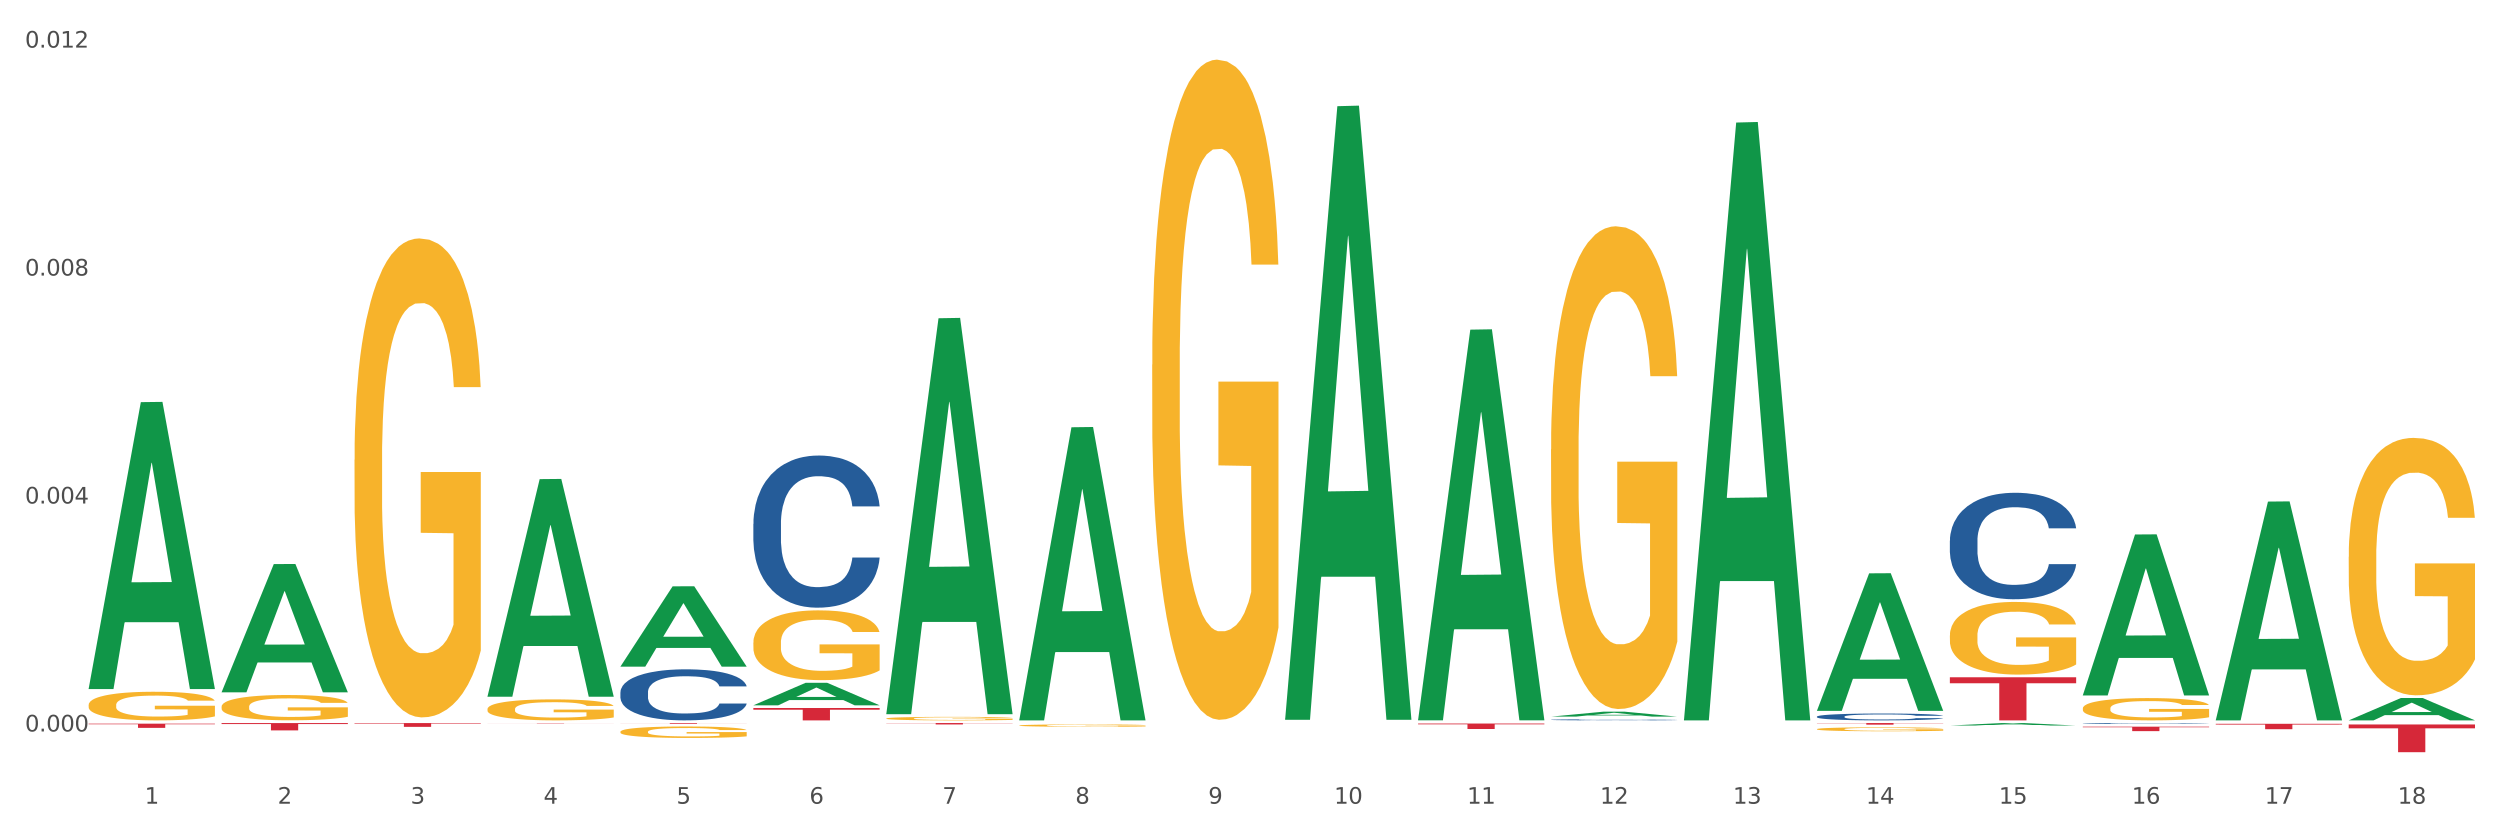
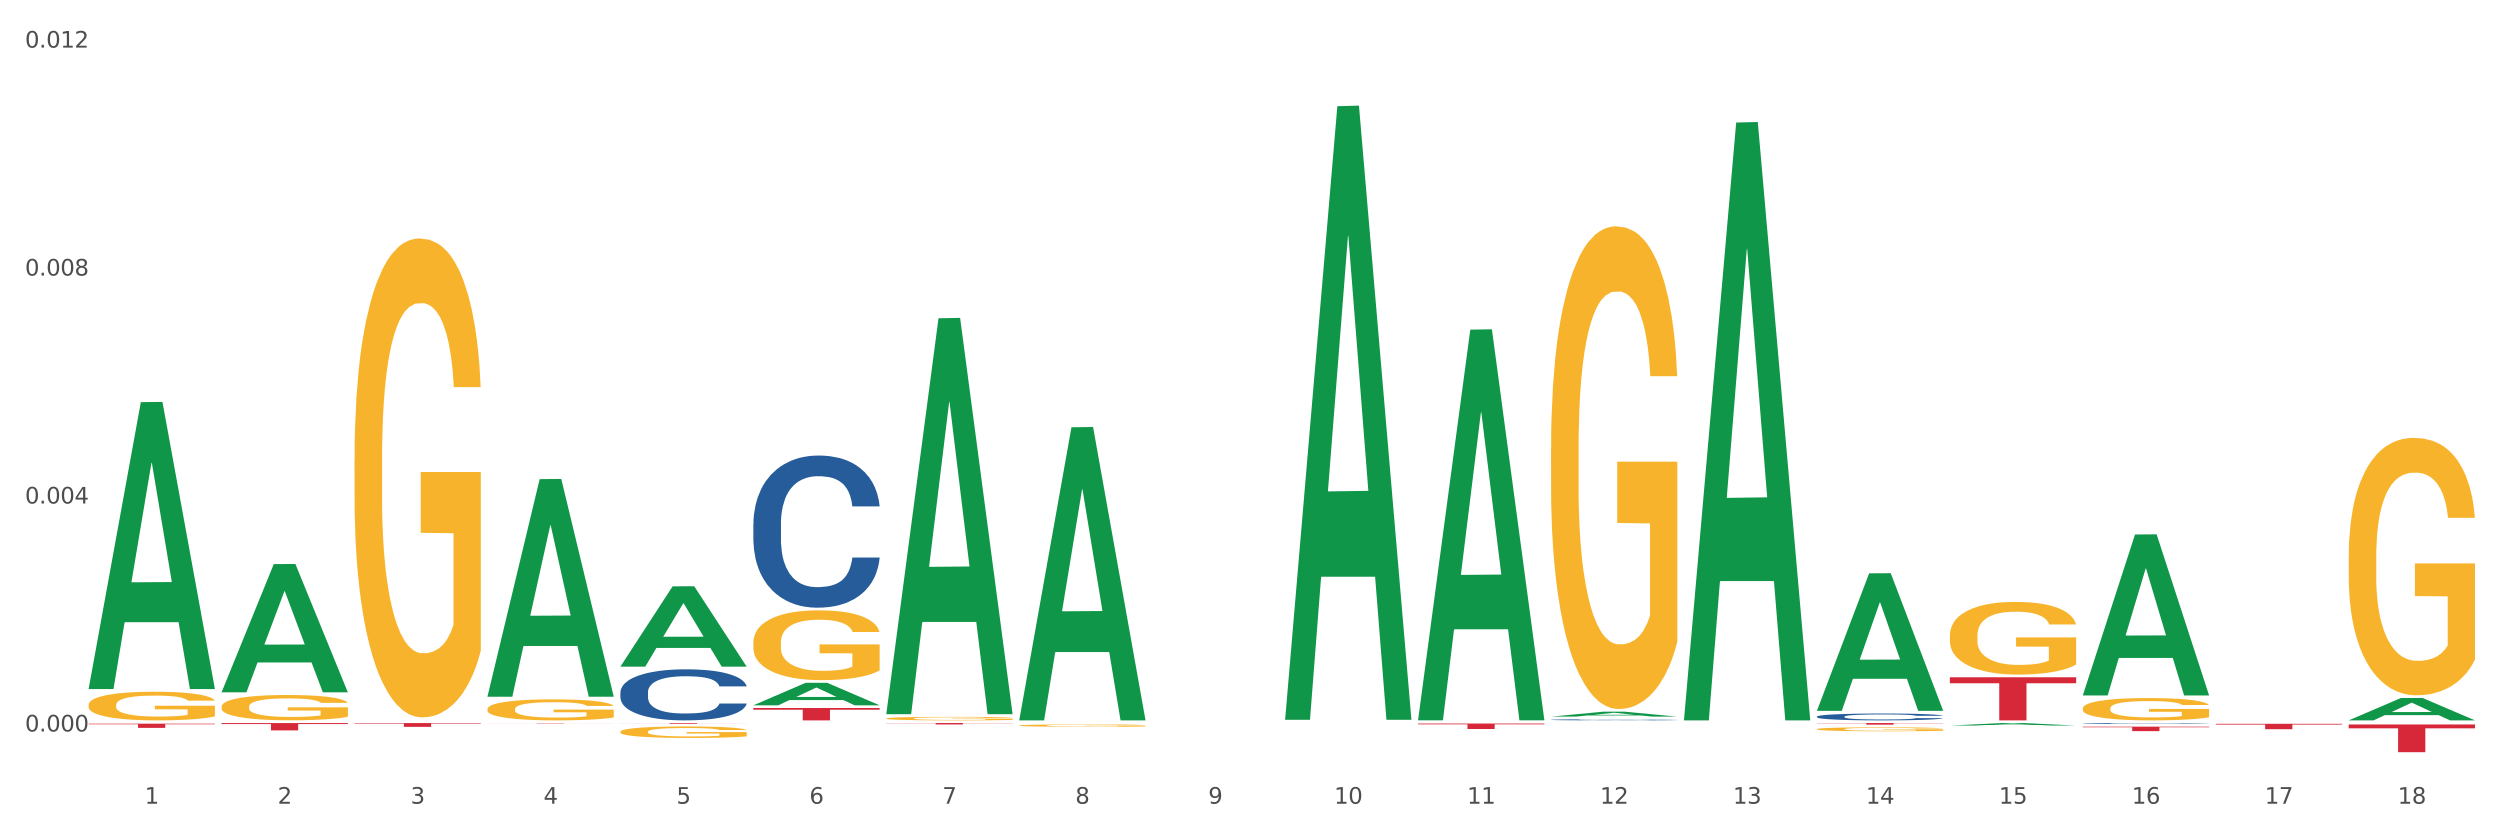
<svg xmlns="http://www.w3.org/2000/svg" xmlns:xlink="http://www.w3.org/1999/xlink" width="1080pt" height="360pt" viewBox="0 0 1080 360" version="1.1">
  <rect x="0" y="0" width="1080" height="360" fill="#333333" stroke="none" />
  <defs>
    <style type="text/css">*{stroke-linejoin: round; stroke-linecap: butt}</style>
  </defs>
  <g id="figure_1">
    <g id="patch_1">
      <path d="M 0 360  L 1080 360  L 1080 0  L 0 0  z " style="fill: #ffffff; stroke: #ffffff; stroke-linejoin: miter" />
    </g>
    <g id="axes_1">
      <g id="matplotlib.axis_1">
        <g id="xtick_1">
          <g id="text_1">
            <g style="fill: #4d4d4d" transform="translate(62.51 347.204) scale(0.096 -0.096)">
              <defs>
                <path id="DejaVuSans-31" d="M 794 531  L 1825 531  L 1825 4091  L 703 3866  L 703 4441  L 1819 4666  L 2450 4666  L 2450 531  L 3481 531  L 3481 0  L 794 0  L 794 531  z " transform="scale(0.016)" />
              </defs>
              <use xlink:href="#DejaVuSans-31" />
            </g>
          </g>
        </g>
        <g id="xtick_2">
          <g id="text_2">
            <g style="fill: #4d4d4d" transform="translate(119.942 347.204) scale(0.096 -0.096)">
              <defs>
                <path id="DejaVuSans-32" d="M 1228 531  L 3431 531  L 3431 0  L 469 0  L 469 531  Q 828 903 1448 1529  Q 2069 2156 2228 2338  Q 2531 2678 2651 2914  Q 2772 3150 2772 3378  Q 2772 3750 2511 3984  Q 2250 4219 1831 4219  Q 1534 4219 1204 4116  Q 875 4013 500 3803  L 500 4441  Q 881 4594 1212 4672  Q 1544 4750 1819 4750  Q 2544 4750 2975 4387  Q 3406 4025 3406 3419  Q 3406 3131 3298 2873  Q 3191 2616 2906 2266  Q 2828 2175 2409 1742  Q 1991 1309 1228 531  z " transform="scale(0.016)" />
              </defs>
              <use xlink:href="#DejaVuSans-32" />
            </g>
          </g>
        </g>
        <g id="xtick_3">
          <g id="text_3">
            <g style="fill: #4d4d4d" transform="translate(177.375 347.204) scale(0.096 -0.096)">
              <defs>
                <path id="DejaVuSans-33" d="M 2597 2516  Q 3050 2419 3304 2112  Q 3559 1806 3559 1356  Q 3559 666 3084 287  Q 2609 -91 1734 -91  Q 1441 -91 1130 -33  Q 819 25 488 141  L 488 750  Q 750 597 1062 519  Q 1375 441 1716 441  Q 2309 441 2620 675  Q 2931 909 2931 1356  Q 2931 1769 2642 2001  Q 2353 2234 1838 2234  L 1294 2234  L 1294 2753  L 1863 2753  Q 2328 2753 2575 2939  Q 2822 3125 2822 3475  Q 2822 3834 2567 4026  Q 2313 4219 1838 4219  Q 1578 4219 1281 4162  Q 984 4106 628 3988  L 628 4550  Q 988 4650 1302 4700  Q 1616 4750 1894 4750  Q 2613 4750 3031 4423  Q 3450 4097 3450 3541  Q 3450 3153 3228 2886  Q 3006 2619 2597 2516  z " transform="scale(0.016)" />
              </defs>
              <use xlink:href="#DejaVuSans-33" />
            </g>
          </g>
        </g>
        <g id="xtick_4">
          <g id="text_4">
            <g style="fill: #4d4d4d" transform="translate(234.808 347.204) scale(0.096 -0.096)">
              <defs>
                <path id="DejaVuSans-34" d="M 2419 4116  L 825 1625  L 2419 1625  L 2419 4116  z M 2253 4666  L 3047 4666  L 3047 1625  L 3713 1625  L 3713 1100  L 3047 1100  L 3047 0  L 2419 0  L 2419 1100  L 313 1100  L 313 1709  L 2253 4666  z " transform="scale(0.016)" />
              </defs>
              <use xlink:href="#DejaVuSans-34" />
            </g>
          </g>
        </g>
        <g id="xtick_5">
          <g id="text_5">
            <g style="fill: #4d4d4d" transform="translate(292.24 347.204) scale(0.096 -0.096)">
              <defs>
                <path id="DejaVuSans-35" d="M 691 4666  L 3169 4666  L 3169 4134  L 1269 4134  L 1269 2991  Q 1406 3038 1543 3061  Q 1681 3084 1819 3084  Q 2600 3084 3056 2656  Q 3513 2228 3513 1497  Q 3513 744 3044 326  Q 2575 -91 1722 -91  Q 1428 -91 1123 -41  Q 819 9 494 109  L 494 744  Q 775 591 1075 516  Q 1375 441 1709 441  Q 2250 441 2565 725  Q 2881 1009 2881 1497  Q 2881 1984 2565 2268  Q 2250 2553 1709 2553  Q 1456 2553 1204 2497  Q 953 2441 691 2322  L 691 4666  z " transform="scale(0.016)" />
              </defs>
              <use xlink:href="#DejaVuSans-35" />
            </g>
          </g>
        </g>
        <g id="xtick_6">
          <g id="text_6">
            <g style="fill: #4d4d4d" transform="translate(349.673 347.204) scale(0.096 -0.096)">
              <defs>
                <path id="DejaVuSans-36" d="M 2113 2584  Q 1688 2584 1439 2293  Q 1191 2003 1191 1497  Q 1191 994 1439 701  Q 1688 409 2113 409  Q 2538 409 2786 701  Q 3034 994 3034 1497  Q 3034 2003 2786 2293  Q 2538 2584 2113 2584  z M 3366 4563  L 3366 3988  Q 3128 4100 2886 4159  Q 2644 4219 2406 4219  Q 1781 4219 1451 3797  Q 1122 3375 1075 2522  Q 1259 2794 1537 2939  Q 1816 3084 2150 3084  Q 2853 3084 3261 2657  Q 3669 2231 3669 1497  Q 3669 778 3244 343  Q 2819 -91 2113 -91  Q 1303 -91 875 529  Q 447 1150 447 2328  Q 447 3434 972 4092  Q 1497 4750 2381 4750  Q 2619 4750 2861 4703  Q 3103 4656 3366 4563  z " transform="scale(0.016)" />
              </defs>
              <use xlink:href="#DejaVuSans-36" />
            </g>
          </g>
        </g>
        <g id="xtick_7">
          <g id="text_7">
            <g style="fill: #4d4d4d" transform="translate(407.106 347.204) scale(0.096 -0.096)">
              <defs>
                <path id="DejaVuSans-37" d="M 525 4666  L 3525 4666  L 3525 4397  L 1831 0  L 1172 0  L 2766 4134  L 525 4134  L 525 4666  z " transform="scale(0.016)" />
              </defs>
              <use xlink:href="#DejaVuSans-37" />
            </g>
          </g>
        </g>
        <g id="xtick_8">
          <g id="text_8">
            <g style="fill: #4d4d4d" transform="translate(464.538 347.204) scale(0.096 -0.096)">
              <defs>
                <path id="DejaVuSans-38" d="M 2034 2216  Q 1584 2216 1326 1975  Q 1069 1734 1069 1313  Q 1069 891 1326 650  Q 1584 409 2034 409  Q 2484 409 2743 651  Q 3003 894 3003 1313  Q 3003 1734 2745 1975  Q 2488 2216 2034 2216  z M 1403 2484  Q 997 2584 770 2862  Q 544 3141 544 3541  Q 544 4100 942 4425  Q 1341 4750 2034 4750  Q 2731 4750 3128 4425  Q 3525 4100 3525 3541  Q 3525 3141 3298 2862  Q 3072 2584 2669 2484  Q 3125 2378 3379 2068  Q 3634 1759 3634 1313  Q 3634 634 3220 271  Q 2806 -91 2034 -91  Q 1263 -91 848 271  Q 434 634 434 1313  Q 434 1759 690 2068  Q 947 2378 1403 2484  z M 1172 3481  Q 1172 3119 1398 2916  Q 1625 2713 2034 2713  Q 2441 2713 2670 2916  Q 2900 3119 2900 3481  Q 2900 3844 2670 4047  Q 2441 4250 2034 4250  Q 1625 4250 1398 4047  Q 1172 3844 1172 3481  z " transform="scale(0.016)" />
              </defs>
              <use xlink:href="#DejaVuSans-38" />
            </g>
          </g>
        </g>
        <g id="xtick_9">
          <g id="text_9">
            <g style="fill: #4d4d4d" transform="translate(521.971 347.204) scale(0.096 -0.096)">
              <defs>
                <path id="DejaVuSans-39" d="M 703 97  L 703 672  Q 941 559 1184 500  Q 1428 441 1663 441  Q 2288 441 2617 861  Q 2947 1281 2994 2138  Q 2813 1869 2534 1725  Q 2256 1581 1919 1581  Q 1219 1581 811 2004  Q 403 2428 403 3163  Q 403 3881 828 4315  Q 1253 4750 1959 4750  Q 2769 4750 3195 4129  Q 3622 3509 3622 2328  Q 3622 1225 3098 567  Q 2575 -91 1691 -91  Q 1453 -91 1209 -44  Q 966 3 703 97  z M 1959 2075  Q 2384 2075 2632 2365  Q 2881 2656 2881 3163  Q 2881 3666 2632 3958  Q 2384 4250 1959 4250  Q 1534 4250 1286 3958  Q 1038 3666 1038 3163  Q 1038 2656 1286 2365  Q 1534 2075 1959 2075  z " transform="scale(0.016)" />
              </defs>
              <use xlink:href="#DejaVuSans-39" />
            </g>
          </g>
        </g>
        <g id="xtick_10">
          <g id="text_10">
            <g style="fill: #4d4d4d" transform="translate(576.35 347.204) scale(0.096 -0.096)">
              <defs>
                <path id="DejaVuSans-30" d="M 2034 4250  Q 1547 4250 1301 3770  Q 1056 3291 1056 2328  Q 1056 1369 1301 889  Q 1547 409 2034 409  Q 2525 409 2770 889  Q 3016 1369 3016 2328  Q 3016 3291 2770 3770  Q 2525 4250 2034 4250  z M 2034 4750  Q 2819 4750 3233 4129  Q 3647 3509 3647 2328  Q 3647 1150 3233 529  Q 2819 -91 2034 -91  Q 1250 -91 836 529  Q 422 1150 422 2328  Q 422 3509 836 4129  Q 1250 4750 2034 4750  z " transform="scale(0.016)" />
              </defs>
              <use xlink:href="#DejaVuSans-31" />
              <use xlink:href="#DejaVuSans-30" transform="translate(63.623 0)" />
            </g>
          </g>
        </g>
        <g id="xtick_11">
          <g id="text_11">
            <g style="fill: #4d4d4d" transform="translate(633.783 347.204) scale(0.096 -0.096)">
              <use xlink:href="#DejaVuSans-31" />
              <use xlink:href="#DejaVuSans-31" transform="translate(63.623 0)" />
            </g>
          </g>
        </g>
        <g id="xtick_12">
          <g id="text_12">
            <g style="fill: #4d4d4d" transform="translate(691.215 347.204) scale(0.096 -0.096)">
              <use xlink:href="#DejaVuSans-31" />
              <use xlink:href="#DejaVuSans-32" transform="translate(63.623 0)" />
            </g>
          </g>
        </g>
        <g id="xtick_13">
          <g id="text_13">
            <g style="fill: #4d4d4d" transform="translate(748.648 347.204) scale(0.096 -0.096)">
              <use xlink:href="#DejaVuSans-31" />
              <use xlink:href="#DejaVuSans-33" transform="translate(63.623 0)" />
            </g>
          </g>
        </g>
        <g id="xtick_14">
          <g id="text_14">
            <g style="fill: #4d4d4d" transform="translate(806.081 347.204) scale(0.096 -0.096)">
              <use xlink:href="#DejaVuSans-31" />
              <use xlink:href="#DejaVuSans-34" transform="translate(63.623 0)" />
            </g>
          </g>
        </g>
        <g id="xtick_15">
          <g id="text_15">
            <g style="fill: #4d4d4d" transform="translate(863.513 347.204) scale(0.096 -0.096)">
              <use xlink:href="#DejaVuSans-31" />
              <use xlink:href="#DejaVuSans-35" transform="translate(63.623 0)" />
            </g>
          </g>
        </g>
        <g id="xtick_16">
          <g id="text_16">
            <g style="fill: #4d4d4d" transform="translate(920.946 347.204) scale(0.096 -0.096)">
              <use xlink:href="#DejaVuSans-31" />
              <use xlink:href="#DejaVuSans-36" transform="translate(63.623 0)" />
            </g>
          </g>
        </g>
        <g id="xtick_17">
          <g id="text_17">
            <g style="fill: #4d4d4d" transform="translate(978.379 347.204) scale(0.096 -0.096)">
              <use xlink:href="#DejaVuSans-31" />
              <use xlink:href="#DejaVuSans-37" transform="translate(63.623 0)" />
            </g>
          </g>
        </g>
        <g id="xtick_18">
          <g id="text_18">
            <g style="fill: #4d4d4d" transform="translate(1035.811 347.204) scale(0.096 -0.096)">
              <use xlink:href="#DejaVuSans-31" />
              <use xlink:href="#DejaVuSans-38" transform="translate(63.623 0)" />
            </g>
          </g>
        </g>
        <g id="xtick_19" />
        <g id="xtick_20" />
        <g id="xtick_21" />
        <g id="xtick_22" />
        <g id="xtick_23" />
        <g id="xtick_24" />
        <g id="xtick_25" />
        <g id="xtick_26" />
        <g id="xtick_27" />
        <g id="xtick_28" />
        <g id="xtick_29" />
        <g id="xtick_30" />
        <g id="xtick_31" />
        <g id="xtick_32" />
        <g id="xtick_33" />
        <g id="xtick_34" />
        <g id="xtick_35" />
      </g>
      <g id="matplotlib.axis_2">
        <g id="ytick_1">
          <g id="text_19">
            <g style="fill: #4d4d4d" transform="translate(10.8 315.999) scale(0.096 -0.096)">
              <defs>
                <path id="DejaVuSans-2e" d="M 684 794  L 1344 794  L 1344 0  L 684 0  L 684 794  z " transform="scale(0.016)" />
              </defs>
              <use xlink:href="#DejaVuSans-30" />
              <use xlink:href="#DejaVuSans-2e" transform="translate(63.623 0)" />
              <use xlink:href="#DejaVuSans-30" transform="translate(95.41 0)" />
              <use xlink:href="#DejaVuSans-30" transform="translate(159.033 0)" />
              <use xlink:href="#DejaVuSans-30" transform="translate(222.656 0)" />
            </g>
          </g>
        </g>
        <g id="ytick_2">
          <g id="text_20">
            <g style="fill: #4d4d4d" transform="translate(10.8 217.522) scale(0.096 -0.096)">
              <use xlink:href="#DejaVuSans-30" />
              <use xlink:href="#DejaVuSans-2e" transform="translate(63.623 0)" />
              <use xlink:href="#DejaVuSans-30" transform="translate(95.41 0)" />
              <use xlink:href="#DejaVuSans-30" transform="translate(159.033 0)" />
              <use xlink:href="#DejaVuSans-34" transform="translate(222.656 0)" />
            </g>
          </g>
        </g>
        <g id="ytick_3">
          <g id="text_21">
            <g style="fill: #4d4d4d" transform="translate(10.8 119.046) scale(0.096 -0.096)">
              <use xlink:href="#DejaVuSans-30" />
              <use xlink:href="#DejaVuSans-2e" transform="translate(63.623 0)" />
              <use xlink:href="#DejaVuSans-30" transform="translate(95.41 0)" />
              <use xlink:href="#DejaVuSans-30" transform="translate(159.033 0)" />
              <use xlink:href="#DejaVuSans-38" transform="translate(222.656 0)" />
            </g>
          </g>
        </g>
        <g id="ytick_4">
          <g id="text_22">
            <g style="fill: #4d4d4d" transform="translate(10.8 20.569) scale(0.096 -0.096)">
              <use xlink:href="#DejaVuSans-30" />
              <use xlink:href="#DejaVuSans-2e" transform="translate(63.623 0)" />
              <use xlink:href="#DejaVuSans-30" transform="translate(95.41 0)" />
              <use xlink:href="#DejaVuSans-31" transform="translate(159.033 0)" />
              <use xlink:href="#DejaVuSans-32" transform="translate(222.656 0)" />
            </g>
          </g>
        </g>
        <g id="ytick_5" />
        <g id="ytick_6" />
        <g id="ytick_7" />
      </g>
      <g id="PolyCollection_1">
        <path d="M 38.283 297.458  L 38.339 297.342  L 60.839 173.727  L 70.176 173.611  L 92.844 297.691  L 82.044 297.691  L 77.151 268.797  L 53.92 268.797  L 53.751 269.263  L 49.026 297.691  L 38.283 297.691  L 38.283 297.458  L 56.845 251.554  L 74.226 251.438  L 65.62 200.058  L 65.507 199.825  L 65.395 200.174  L 56.789 251.438  L 56.845 251.554  L 38.283 297.458  z " clip-path="url(#pdff77f31ac)" style="fill: #109648" />
        <path d="M 957.206 312.687  L 1011.767 312.687  L 1011.767 313.012  L 990.305 313.014  L 990.305 315.026  L 978.539 315.026  L 978.539 313.014  L 957.206 313.012  L 957.206 312.689  L 957.206 312.687  z " clip-path="url(#pdff77f31ac)" style="fill: #d62839" />
        <path d="M 899.774 313.912  L 954.335 313.912  L 954.335 314.181  L 932.872 314.182  L 932.872 315.843  L 921.107 315.843  L 921.107 314.182  L 899.774 314.181  L 899.774 313.914  L 899.774 313.912  z " clip-path="url(#pdff77f31ac)" style="fill: #d62839" />
        <path d="M 842.341 292.579  L 896.902 292.579  L 896.902 295.168  L 875.439 295.185  L 875.439 311.206  L 863.674 311.206  L 863.674 295.185  L 842.341 295.168  L 842.341 292.597  L 842.341 292.579  z " clip-path="url(#pdff77f31ac)" style="fill: #d62839" />
        <path d="M 784.908 312.352  L 839.469 312.352  L 839.469 312.45  L 818.007 312.45  L 818.007 313.055  L 806.241 313.055  L 806.241 312.45  L 784.908 312.45  L 784.908 312.353  L 784.908 312.352  z " clip-path="url(#pdff77f31ac)" style="fill: #d62839" />
        <path d="M 612.61 312.577  L 667.171 312.577  L 667.171 312.903  L 645.709 312.905  L 645.709 314.923  L 633.943 314.923  L 633.943 312.905  L 612.61 312.903  L 612.61 312.579  L 612.61 312.577  z " clip-path="url(#pdff77f31ac)" style="fill: #d62839" />
        <path d="M 382.879 312.352  L 437.44 312.352  L 437.44 312.437  L 415.978 312.438  L 415.978 312.963  L 404.212 312.963  L 404.212 312.438  L 382.879 312.437  L 382.879 312.353  L 382.879 312.352  z " clip-path="url(#pdff77f31ac)" style="fill: #d62839" />
        <path d="M 325.447 305.847  L 380.008 305.847  L 380.008 306.591  L 358.545 306.596  L 358.545 311.206  L 346.78 311.206  L 346.78 306.596  L 325.447 306.591  L 325.447 305.852  L 325.447 305.847  z " clip-path="url(#pdff77f31ac)" style="fill: #d62839" />
        <path d="M 268.014 312.352  L 322.575 312.352  L 322.575 312.399  L 301.112 312.4  L 301.112 312.692  L 289.347 312.692  L 289.347 312.4  L 268.014 312.399  L 268.014 312.352  L 268.014 312.352  z " clip-path="url(#pdff77f31ac)" style="fill: #d62839" />
        <path d="M 210.581 312.599  L 265.142 312.599  L 265.142 312.619  L 243.68 312.619  L 243.68 312.74  L 231.914 312.74  L 231.914 312.619  L 210.581 312.619  L 210.581 312.599  L 210.581 312.599  z " clip-path="url(#pdff77f31ac)" style="fill: #d62839" />
        <path d="M 153.148 312.352  L 207.709 312.352  L 207.709 312.583  L 186.247 312.585  L 186.247 314.014  L 174.482 314.014  L 174.482 312.585  L 153.148 312.583  L 153.148 312.354  L 153.148 312.352  z " clip-path="url(#pdff77f31ac)" style="fill: #d62839" />
        <path d="M 95.716 312.352  L 150.277 312.352  L 150.277 312.795  L 128.814 312.798  L 128.814 315.537  L 117.049 315.537  L 117.049 312.798  L 95.716 312.795  L 95.716 312.355  L 95.716 312.352  z " clip-path="url(#pdff77f31ac)" style="fill: #d62839" />
        <path d="M 38.283 312.623  L 92.844 312.623  L 92.844 312.877  L 71.382 312.879  L 71.382 314.451  L 59.616 314.451  L 59.616 312.879  L 38.283 312.877  L 38.283 312.625  L 38.283 312.623  z " clip-path="url(#pdff77f31ac)" style="fill: #d62839" />
        <path d="M 268.014 299.058  L 268.078 299.038  L 268.078 298.474  L 268.272 297.708  L 268.981 296.298  L 269.884 295.23  L 271.432 293.981  L 272.27 293.457  L 273.367 292.873  L 275.624 291.926  L 278.204 291.12  L 280.01 290.677  L 281.364 290.395  L 284.395 289.892  L 286.136 289.67  L 287.942 289.489  L 289.49 289.368  L 292.07 289.227  L 294.133 289.166  L 296.52 289.146  L 298.519 289.166  L 301.163 289.247  L 305.033 289.489  L 306.516 289.63  L 308.515 289.871  L 310.579 290.194  L 312.256 290.516  L 314.191 290.979  L 316.19 291.584  L 318.125 292.349  L 319.479 293.054  L 320.576 293.8  L 321.543 294.706  L 322.252 295.694  L 322.575 296.519  L 310.773 296.519  L 310.45 295.774  L 309.805 294.968  L 309.16 294.424  L 308.451 293.981  L 307.355 293.477  L 306.387 293.155  L 304.775 292.772  L 303.291 292.531  L 302.066 292.39  L 300.583 292.269  L 297.423 292.148  L 295.165 292.148  L 293.747 292.188  L 292.005 292.289  L 290.522 292.43  L 288.781 292.672  L 287.426 292.934  L 286.072 293.276  L 285.298 293.518  L 284.137 293.961  L 283.363 294.324  L 282.331 294.948  L 281.751 295.391  L 280.719 296.54  L 280.267 297.386  L 280.074 297.97  L 279.945 298.615  L 279.945 301.757  L 280.332 303.168  L 280.654 303.772  L 281.17 304.457  L 282.138 305.343  L 283.557 306.21  L 285.04 306.834  L 286.265 307.217  L 287.426 307.499  L 288.587 307.721  L 290.006 307.922  L 291.167 308.043  L 292.908 308.164  L 294.972 308.224  L 296.584 308.224  L 299.873 308.123  L 301.357 308.023  L 302.776 307.882  L 304.323 307.66  L 305.549 307.418  L 306.258 307.237  L 307.419 306.854  L 308.322 306.451  L 309.096 305.988  L 309.612 305.585  L 310.192 304.981  L 310.644 304.296  L 310.773 303.933  L 322.575 303.933  L 322.317 304.658  L 321.865 305.363  L 320.963 306.31  L 320.253 306.854  L 319.157 307.519  L 317.996 308.083  L 316.384 308.708  L 314.9 309.171  L 313.352 309.574  L 311.676 309.937  L 308.644 310.44  L 307.548 310.581  L 305.226 310.823  L 303.42 310.964  L 300.776 311.105  L 298.068 311.186  L 295.23 311.206  L 292.715 311.165  L 289.941 311.045  L 288.2 310.924  L 286.265 310.742  L 284.008 310.46  L 281.88 310.118  L 279.881 309.715  L 278.01 309.252  L 276.269 308.728  L 274.012 307.862  L 272.335 307.015  L 271.109 306.23  L 270.271 305.565  L 269.433 304.719  L 268.981 304.135  L 268.272 302.724  L 268.014 301.415  L 268.014 299.058  z " clip-path="url(#pdff77f31ac)" style="fill: #255c99" />
        <path d="M 325.447 226.325  L 325.511 226.265  L 325.511 224.584  L 325.704 222.303  L 326.414 218.101  L 327.317 214.919  L 328.865 211.197  L 329.703 209.637  L 330.799 207.896  L 333.057 205.074  L 335.636 202.673  L 337.442 201.353  L 338.797 200.512  L 341.828 199.011  L 343.569 198.351  L 345.375 197.811  L 346.923 197.451  L 349.502 197.03  L 351.566 196.85  L 353.952 196.79  L 355.952 196.85  L 358.596 197.09  L 362.465 197.811  L 363.949 198.231  L 365.948 198.951  L 368.012 199.912  L 369.689 200.872  L 371.623 202.253  L 373.623 204.054  L 375.558 206.335  L 376.912 208.436  L 378.008 210.657  L 378.976 213.359  L 379.685 216.3  L 380.008 218.761  L 368.205 218.761  L 367.883 216.54  L 367.238 214.139  L 366.593 212.518  L 365.884 211.197  L 364.787 209.697  L 363.82 208.736  L 362.208 207.596  L 360.724 206.875  L 359.499 206.455  L 358.015 206.095  L 354.855 205.735  L 352.598 205.735  L 351.179 205.855  L 349.438 206.155  L 347.955 206.575  L 346.213 207.296  L 344.859 208.076  L 343.505 209.096  L 342.731 209.817  L 341.57 211.137  L 340.796 212.218  L 339.764 214.079  L 339.184 215.4  L 338.152 218.821  L 337.7 221.343  L 337.507 223.083  L 337.378 225.004  L 337.378 234.369  L 337.765 238.571  L 338.087 240.372  L 338.603 242.413  L 339.57 245.054  L 340.989 247.636  L 342.473 249.497  L 343.698 250.637  L 344.859 251.478  L 346.02 252.138  L 347.439 252.738  L 348.599 253.098  L 350.341 253.459  L 352.405 253.639  L 354.017 253.639  L 357.306 253.338  L 358.789 253.038  L 360.208 252.618  L 361.756 251.958  L 362.981 251.237  L 363.691 250.697  L 364.852 249.557  L 365.755 248.356  L 366.529 246.975  L 367.044 245.775  L 367.625 243.974  L 368.076 241.933  L 368.205 240.852  L 380.008 240.852  L 379.75 243.013  L 379.298 245.114  L 378.395 247.936  L 377.686 249.557  L 376.589 251.538  L 375.429 253.218  L 373.816 255.079  L 372.333 256.46  L 370.785 257.661  L 369.108 258.741  L 366.077 260.242  L 364.981 260.662  L 362.659 261.382  L 360.853 261.803  L 358.209 262.223  L 355.5 262.463  L 352.663 262.523  L 350.147 262.403  L 347.374 262.043  L 345.633 261.683  L 343.698 261.142  L 341.441 260.302  L 339.313 259.281  L 337.313 258.081  L 335.443 256.7  L 333.702 255.139  L 331.444 252.558  L 329.768 250.037  L 328.542 247.696  L 327.704 245.715  L 326.865 243.193  L 326.414 241.453  L 325.704 237.25  L 325.447 233.349  L 325.447 226.325  z " clip-path="url(#pdff77f31ac)" style="fill: #255c99" />
        <path d="M 1014.639 312.966  L 1069.2 312.966  L 1069.2 314.631  L 1047.738 314.643  L 1047.738 324.95  L 1035.972 324.95  L 1035.972 314.643  L 1014.639 314.631  L 1014.639 312.977  L 1014.639 312.966  z " clip-path="url(#pdff77f31ac)" style="fill: #d62839" />
        <path d="M 670.043 310.945  L 670.107 310.944  L 670.107 310.932  L 670.301 310.916  L 671.01 310.886  L 671.913 310.863  L 673.461 310.836  L 674.299 310.825  L 675.396 310.812  L 677.653 310.792  L 680.233 310.774  L 682.038 310.765  L 683.393 310.759  L 686.424 310.748  L 688.165 310.743  L 689.971 310.739  L 691.519 310.737  L 694.099 310.734  L 696.162 310.732  L 698.549 310.732  L 700.548 310.732  L 703.192 310.734  L 707.062 310.739  L 708.545 310.742  L 710.544 310.748  L 712.608 310.754  L 714.285 310.761  L 716.22 310.771  L 718.219 310.784  L 720.154 310.801  L 721.508 310.816  L 722.605 310.832  L 723.572 310.851  L 724.281 310.873  L 724.604 310.89  L 712.802 310.89  L 712.479 310.874  L 711.834 310.857  L 711.189 310.845  L 710.48 310.836  L 709.383 310.825  L 708.416 310.818  L 706.804 310.81  L 705.32 310.805  L 704.095 310.802  L 702.612 310.799  L 699.452 310.796  L 697.194 310.796  L 695.775 310.797  L 694.034 310.799  L 692.551 310.803  L 690.809 310.808  L 689.455 310.813  L 688.101 310.821  L 687.327 310.826  L 686.166 310.835  L 685.392 310.843  L 684.36 310.857  L 683.78 310.866  L 682.748 310.891  L 682.296 310.909  L 682.103 310.922  L 681.974 310.935  L 681.974 311.003  L 682.361 311.033  L 682.683 311.046  L 683.199 311.061  L 684.167 311.08  L 685.586 311.098  L 687.069 311.112  L 688.294 311.12  L 689.455 311.126  L 690.616 311.131  L 692.035 311.135  L 693.196 311.138  L 694.937 311.14  L 697.001 311.142  L 698.613 311.142  L 701.902 311.14  L 703.386 311.137  L 704.804 311.134  L 706.352 311.13  L 707.578 311.124  L 708.287 311.121  L 709.448 311.112  L 710.351 311.104  L 711.125 311.094  L 711.641 311.085  L 712.221 311.072  L 712.673 311.057  L 712.802 311.05  L 724.604 311.05  L 724.346 311.065  L 723.894 311.08  L 722.991 311.101  L 722.282 311.112  L 721.186 311.127  L 720.025 311.139  L 718.412 311.152  L 716.929 311.162  L 715.381 311.171  L 713.704 311.179  L 710.673 311.189  L 709.577 311.192  L 707.255 311.198  L 705.449 311.201  L 702.805 311.204  L 700.096 311.205  L 697.259 311.206  L 694.744 311.205  L 691.97 311.202  L 690.229 311.2  L 688.294 311.196  L 686.037 311.19  L 683.909 311.182  L 681.909 311.174  L 680.039 311.164  L 678.298 311.153  L 676.041 311.134  L 674.364 311.116  L 673.138 311.099  L 672.3 311.085  L 671.462 311.066  L 671.01 311.054  L 670.301 311.024  L 670.043 310.995  L 670.043 310.945  z " clip-path="url(#pdff77f31ac)" style="fill: #255c99" />
-         <path d="M 842.341 233.546  L 842.405 233.504  L 842.405 232.328  L 842.599 230.731  L 843.308 227.791  L 844.211 225.564  L 845.759 222.959  L 846.597 221.867  L 847.694 220.648  L 849.951 218.674  L 852.531 216.993  L 854.337 216.069  L 855.691 215.481  L 858.722 214.43  L 860.463 213.968  L 862.269 213.59  L 863.817 213.338  L 866.397 213.044  L 868.46 212.918  L 870.847 212.876  L 872.846 212.918  L 875.49 213.086  L 879.36 213.59  L 880.843 213.884  L 882.842 214.388  L 884.906 215.06  L 886.583 215.733  L 888.518 216.699  L 890.517 217.959  L 892.452 219.556  L 893.806 221.026  L 894.903 222.581  L 895.87 224.471  L 896.579 226.53  L 896.902 228.253  L 885.1 228.253  L 884.777 226.698  L 884.132 225.018  L 883.487 223.883  L 882.778 222.959  L 881.682 221.909  L 880.714 221.236  L 879.102 220.438  L 877.618 219.934  L 876.393 219.64  L 874.91 219.388  L 871.75 219.136  L 869.492 219.136  L 868.074 219.22  L 866.332 219.43  L 864.849 219.724  L 863.108 220.228  L 861.753 220.774  L 860.399 221.488  L 859.625 221.993  L 858.464 222.917  L 857.69 223.673  L 856.658 224.976  L 856.078 225.9  L 855.046 228.295  L 854.594 230.059  L 854.401 231.278  L 854.272 232.622  L 854.272 239.176  L 854.659 242.117  L 854.981 243.378  L 855.497 244.806  L 856.465 246.655  L 857.884 248.461  L 859.367 249.764  L 860.592 250.562  L 861.753 251.15  L 862.914 251.612  L 864.333 252.032  L 865.494 252.285  L 867.235 252.537  L 869.299 252.663  L 870.911 252.663  L 874.2 252.453  L 875.684 252.243  L 877.103 251.948  L 878.65 251.486  L 879.876 250.982  L 880.585 250.604  L 881.746 249.806  L 882.649 248.965  L 883.423 247.999  L 883.939 247.159  L 884.519 245.898  L 884.971 244.47  L 885.1 243.714  L 896.902 243.714  L 896.644 245.226  L 896.192 246.697  L 895.29 248.671  L 894.58 249.806  L 893.484 251.192  L 892.323 252.369  L 890.711 253.671  L 889.227 254.637  L 887.679 255.478  L 886.003 256.234  L 882.971 257.284  L 881.875 257.578  L 879.553 258.082  L 877.747 258.377  L 875.103 258.671  L 872.395 258.839  L 869.557 258.881  L 867.042 258.797  L 864.268 258.545  L 862.527 258.292  L 860.592 257.914  L 858.335 257.326  L 856.207 256.612  L 854.208 255.772  L 852.337 254.805  L 850.596 253.713  L 848.339 251.906  L 846.662 250.142  L 845.436 248.503  L 844.598 247.117  L 843.76 245.352  L 843.308 244.134  L 842.599 241.193  L 842.341 238.462  L 842.341 233.546  z " clip-path="url(#pdff77f31ac)" style="fill: #255c99" />
        <path d="M 899.774 312.538  L 899.838 312.538  L 899.838 312.527  L 900.032 312.513  L 900.741 312.486  L 901.644 312.466  L 903.192 312.443  L 904.03 312.433  L 905.126 312.422  L 907.384 312.404  L 909.963 312.389  L 911.769 312.381  L 913.124 312.376  L 916.155 312.366  L 917.896 312.362  L 919.702 312.359  L 921.25 312.356  L 923.829 312.354  L 925.893 312.353  L 928.279 312.352  L 930.279 312.353  L 932.923 312.354  L 936.793 312.359  L 938.276 312.361  L 940.275 312.366  L 942.339 312.372  L 944.016 312.378  L 945.951 312.387  L 947.95 312.398  L 949.885 312.412  L 951.239 312.425  L 952.335 312.439  L 953.303 312.456  L 954.012 312.475  L 954.335 312.49  L 942.532 312.49  L 942.21 312.476  L 941.565 312.461  L 940.92 312.451  L 940.211 312.443  L 939.114 312.433  L 938.147 312.427  L 936.535 312.42  L 935.051 312.416  L 933.826 312.413  L 932.342 312.411  L 929.182 312.408  L 926.925 312.408  L 925.506 312.409  L 923.765 312.411  L 922.282 312.414  L 920.54 312.418  L 919.186 312.423  L 917.832 312.43  L 917.058 312.434  L 915.897 312.442  L 915.123 312.449  L 914.091 312.461  L 913.511 312.469  L 912.479 312.491  L 912.027 312.507  L 911.834 312.518  L 911.705 312.53  L 911.705 312.589  L 912.092 312.615  L 912.414 312.626  L 912.93 312.639  L 913.897 312.656  L 915.316 312.672  L 916.8 312.684  L 918.025 312.691  L 919.186 312.696  L 920.347 312.7  L 921.766 312.704  L 922.927 312.706  L 924.668 312.709  L 926.732 312.71  L 928.344 312.71  L 931.633 312.708  L 933.116 312.706  L 934.535 312.703  L 936.083 312.699  L 937.308 312.695  L 938.018 312.691  L 939.179 312.684  L 940.082 312.677  L 940.856 312.668  L 941.372 312.66  L 941.952 312.649  L 942.403 312.636  L 942.532 312.629  L 954.335 312.629  L 954.077 312.643  L 953.625 312.656  L 952.722 312.674  L 952.013 312.684  L 950.916 312.697  L 949.756 312.707  L 948.143 312.719  L 946.66 312.728  L 945.112 312.735  L 943.435 312.742  L 940.404 312.751  L 939.308 312.754  L 936.986 312.759  L 935.18 312.761  L 932.536 312.764  L 929.827 312.765  L 926.99 312.766  L 924.474 312.765  L 921.701 312.763  L 919.96 312.76  L 918.025 312.757  L 915.768 312.752  L 913.64 312.745  L 911.64 312.738  L 909.77 312.729  L 908.029 312.719  L 905.771 312.703  L 904.095 312.687  L 902.869 312.672  L 902.031 312.66  L 901.192 312.644  L 900.741 312.633  L 900.032 312.607  L 899.774 312.582  L 899.774 312.538  z " clip-path="url(#pdff77f31ac)" style="fill: #255c99" />
        <path d="M 1014.639 240.556  L 1014.703 240.454  L 1014.703 236.798  L 1014.832 233.65  L 1015.476 226.033  L 1016.443 219.736  L 1017.151 216.384  L 1017.86 213.642  L 1018.697 210.9  L 1019.728 208.056  L 1021.596 203.892  L 1022.755 201.759  L 1024.173 199.525  L 1026.749 196.275  L 1028.617 194.447  L 1030.55 192.923  L 1033.706 191.095  L 1035.768 190.283  L 1037.958 189.673  L 1040.599 189.267  L 1042.596 189.165  L 1046.976 189.47  L 1050.712 190.384  L 1052.516 191.095  L 1054.835 192.314  L 1056.059 193.126  L 1058.056 194.751  L 1060.117 196.884  L 1061.534 198.712  L 1063.66 202.165  L 1065.271 205.619  L 1066.752 209.884  L 1067.525 212.829  L 1068.105 215.572  L 1068.62 218.72  L 1069.136 223.697  L 1057.541 223.697  L 1057.09 220.142  L 1056.381 216.79  L 1055.35 213.54  L 1054.449 211.509  L 1052.903 208.97  L 1051.485 207.345  L 1050.004 206.126  L 1048.2 205.111  L 1046.783 204.603  L 1044.786 204.197  L 1040.857 204.298  L 1038.215 205.111  L 1036.412 206.126  L 1035.252 207.04  L 1034.222 208.056  L 1033.062 209.478  L 1031.709 211.611  L 1030.743 213.54  L 1029.777 215.978  L 1029.004 218.415  L 1028.295 221.259  L 1027.716 224.306  L 1027.265 227.454  L 1026.878 231.314  L 1026.556 237.712  L 1026.556 251.626  L 1026.685 254.775  L 1027.007 258.939  L 1027.393 262.087  L 1028.038 265.845  L 1028.617 268.384  L 1029.712 272.04  L 1030.936 275.087  L 1031.903 277.017  L 1032.869 278.642  L 1034.544 280.876  L 1036.412 282.704  L 1038.022 283.822  L 1040.212 284.837  L 1041.694 285.243  L 1042.982 285.447  L 1046.139 285.447  L 1048.393 285.142  L 1050.906 284.431  L 1052.838 283.517  L 1054.449 282.4  L 1056.252 280.572  L 1057.412 278.845  L 1057.412 257.618  L 1043.24 257.517  L 1043.24 243.4  L 1069.2 243.4  L 1069.2 284.837  L 1068.105 286.97  L 1066.881 288.9  L 1065.593 290.626  L 1063.66 292.759  L 1061.341 294.79  L 1059.28 296.212  L 1057.09 297.431  L 1054.513 298.548  L 1051.163 299.564  L 1049.102 299.97  L 1046.525 300.275  L 1043.498 300.376  L 1040.857 300.173  L 1038.28 299.665  L 1035.574 298.751  L 1032.933 297.431  L 1030.936 296.111  L 1028.939 294.486  L 1026.814 292.353  L 1025.139 290.322  L 1023.851 288.493  L 1022.433 286.158  L 1020.887 283.111  L 1019.728 280.368  L 1018.697 277.525  L 1017.602 273.868  L 1016.829 270.72  L 1016.056 266.759  L 1015.605 263.814  L 1015.09 259.243  L 1014.703 252.845  L 1014.639 240.556  z " clip-path="url(#pdff77f31ac)" style="fill: #f7b32b" />
        <path d="M 899.774 306.025  L 899.838 306.017  L 899.838 305.7  L 899.967 305.427  L 900.611 304.768  L 901.577 304.222  L 902.286 303.932  L 902.994 303.695  L 903.832 303.457  L 904.862 303.211  L 906.731 302.85  L 907.89 302.666  L 909.307 302.472  L 911.884 302.191  L 913.752 302.032  L 915.684 301.9  L 918.841 301.742  L 920.902 301.672  L 923.092 301.619  L 925.734 301.584  L 927.73 301.575  L 932.111 301.601  L 935.847 301.681  L 937.651 301.742  L 939.97 301.848  L 941.194 301.918  L 943.19 302.059  L 945.252 302.243  L 946.669 302.402  L 948.795 302.701  L 950.405 303  L 951.887 303.369  L 952.66 303.624  L 953.24 303.862  L 953.755 304.134  L 954.27 304.565  L 942.675 304.565  L 942.224 304.258  L 941.516 303.967  L 940.485 303.686  L 939.583 303.51  L 938.037 303.29  L 936.62 303.149  L 935.138 303.044  L 933.335 302.956  L 931.918 302.912  L 929.921 302.877  L 925.991 302.886  L 923.35 302.956  L 921.546 303.044  L 920.387 303.123  L 919.356 303.211  L 918.197 303.334  L 916.844 303.519  L 915.878 303.686  L 914.911 303.897  L 914.138 304.108  L 913.43 304.354  L 912.85 304.618  L 912.399 304.891  L 912.013 305.225  L 911.691 305.779  L 911.691 306.984  L 911.819 307.257  L 912.142 307.617  L 912.528 307.89  L 913.172 308.215  L 913.752 308.435  L 914.847 308.752  L 916.071 309.016  L 917.037 309.183  L 918.003 309.324  L 919.678 309.517  L 921.546 309.675  L 923.157 309.772  L 925.347 309.86  L 926.829 309.895  L 928.117 309.913  L 931.273 309.913  L 933.528 309.886  L 936.04 309.825  L 937.973 309.746  L 939.583 309.649  L 941.387 309.491  L 942.546 309.341  L 942.546 307.503  L 928.375 307.494  L 928.375 306.272  L 954.335 306.272  L 954.335 309.86  L 953.24 310.045  L 952.016 310.212  L 950.727 310.361  L 948.795 310.546  L 946.476 310.722  L 944.414 310.845  L 942.224 310.951  L 939.648 311.047  L 936.298 311.135  L 934.237 311.171  L 931.66 311.197  L 928.632 311.206  L 925.991 311.188  L 923.415 311.144  L 920.709 311.065  L 918.068 310.951  L 916.071 310.836  L 914.074 310.696  L 911.948 310.511  L 910.273 310.335  L 908.985 310.177  L 907.568 309.974  L 906.022 309.711  L 904.862 309.473  L 903.832 309.227  L 902.737 308.91  L 901.964 308.638  L 901.191 308.295  L 900.74 308.04  L 900.224 307.644  L 899.838 307.09  L 899.774 306.025  z " clip-path="url(#pdff77f31ac)" style="fill: #f7b32b" />
        <path d="M 842.341 274.54  L 842.405 274.511  L 842.405 273.478  L 842.534 272.589  L 843.178 270.438  L 844.144 268.66  L 844.853 267.714  L 845.562 266.939  L 846.399 266.165  L 847.43 265.362  L 849.298 264.186  L 850.457 263.583  L 851.875 262.953  L 854.451 262.035  L 856.319 261.518  L 858.252 261.088  L 861.408 260.572  L 863.47 260.343  L 865.66 260.17  L 868.301 260.056  L 870.298 260.027  L 874.678 260.113  L 878.414 260.371  L 880.218 260.572  L 882.537 260.916  L 883.761 261.146  L 885.758 261.605  L 887.819 262.207  L 889.236 262.723  L 891.362 263.698  L 892.972 264.673  L 894.454 265.878  L 895.227 266.71  L 895.807 267.484  L 896.322 268.373  L 896.837 269.779  L 885.242 269.779  L 884.792 268.775  L 884.083 267.828  L 883.052 266.91  L 882.15 266.337  L 880.604 265.62  L 879.187 265.161  L 877.706 264.817  L 875.902 264.53  L 874.485 264.387  L 872.488 264.272  L 868.558 264.301  L 865.917 264.53  L 864.114 264.817  L 862.954 265.075  L 861.924 265.362  L 860.764 265.763  L 859.411 266.366  L 858.445 266.91  L 857.479 267.599  L 856.706 268.287  L 855.997 269.09  L 855.417 269.951  L 854.967 270.84  L 854.58 271.93  L 854.258 273.737  L 854.258 277.666  L 854.387 278.555  L 854.709 279.731  L 855.095 280.62  L 855.74 281.681  L 856.319 282.398  L 857.414 283.431  L 858.638 284.291  L 859.605 284.836  L 860.571 285.295  L 862.246 285.926  L 864.114 286.442  L 865.724 286.758  L 867.914 287.044  L 869.396 287.159  L 870.684 287.217  L 873.841 287.217  L 876.095 287.131  L 878.608 286.93  L 880.54 286.672  L 882.15 286.356  L 883.954 285.84  L 885.114 285.352  L 885.114 279.358  L 870.942 279.329  L 870.942 275.343  L 896.902 275.343  L 896.902 287.044  L 895.807 287.647  L 894.583 288.192  L 893.295 288.679  L 891.362 289.282  L 889.043 289.855  L 886.982 290.257  L 884.792 290.601  L 882.215 290.916  L 878.865 291.203  L 876.804 291.318  L 874.227 291.404  L 871.2 291.433  L 868.558 291.375  L 865.982 291.232  L 863.276 290.974  L 860.635 290.601  L 858.638 290.228  L 856.641 289.769  L 854.516 289.167  L 852.841 288.593  L 851.552 288.077  L 850.135 287.417  L 848.589 286.557  L 847.43 285.783  L 846.399 284.979  L 845.304 283.947  L 844.531 283.058  L 843.758 281.939  L 843.307 281.108  L 842.792 279.817  L 842.405 278.01  L 842.341 274.54  z " clip-path="url(#pdff77f31ac)" style="fill: #f7b32b" />
        <path d="M 784.908 314.989  L 784.973 314.987  L 784.973 314.931  L 785.101 314.883  L 785.746 314.766  L 786.712 314.67  L 787.42 314.618  L 788.129 314.576  L 788.966 314.534  L 789.997 314.491  L 791.865 314.427  L 793.025 314.394  L 794.442 314.36  L 797.018 314.31  L 798.887 314.282  L 800.819 314.259  L 803.976 314.231  L 806.037 314.218  L 808.227 314.209  L 810.868 314.203  L 812.865 314.201  L 817.245 314.206  L 820.982 314.22  L 822.785 314.231  L 825.104 314.249  L 826.328 314.262  L 828.325 314.287  L 830.386 314.319  L 831.804 314.347  L 833.929 314.4  L 835.54 314.453  L 837.021 314.519  L 837.794 314.564  L 838.374 314.606  L 838.889 314.654  L 839.405 314.73  L 827.81 314.73  L 827.359 314.676  L 826.65 314.624  L 825.62 314.575  L 824.718 314.544  L 823.172 314.505  L 821.755 314.48  L 820.273 314.461  L 818.469 314.445  L 817.052 314.438  L 815.055 314.431  L 811.126 314.433  L 808.485 314.445  L 806.681 314.461  L 805.522 314.475  L 804.491 314.491  L 803.331 314.512  L 801.979 314.545  L 801.012 314.575  L 800.046 314.612  L 799.273 314.649  L 798.564 314.693  L 797.985 314.74  L 797.534 314.788  L 797.147 314.847  L 796.825 314.945  L 796.825 315.158  L 796.954 315.207  L 797.276 315.271  L 797.663 315.319  L 798.307 315.376  L 798.887 315.415  L 799.982 315.471  L 801.206 315.518  L 802.172 315.548  L 803.138 315.573  L 804.813 315.607  L 806.681 315.635  L 808.291 315.652  L 810.482 315.667  L 811.963 315.674  L 813.252 315.677  L 816.408 315.677  L 818.663 315.672  L 821.175 315.661  L 823.107 315.647  L 824.718 315.63  L 826.521 315.602  L 827.681 315.576  L 827.681 315.25  L 813.509 315.249  L 813.509 315.032  L 839.469 315.032  L 839.469 315.667  L 838.374 315.7  L 837.15 315.73  L 835.862 315.756  L 833.929 315.789  L 831.61 315.82  L 829.549 315.842  L 827.359 315.861  L 824.782 315.878  L 821.432 315.893  L 819.371 315.899  L 816.794 315.904  L 813.767 315.906  L 811.126 315.903  L 808.549 315.895  L 805.844 315.881  L 803.203 315.861  L 801.206 315.84  L 799.209 315.815  L 797.083 315.783  L 795.408 315.752  L 794.12 315.724  L 792.703 315.688  L 791.157 315.641  L 789.997 315.599  L 788.966 315.555  L 787.871 315.499  L 787.098 315.451  L 786.325 315.39  L 785.874 315.345  L 785.359 315.275  L 784.973 315.177  L 784.908 314.989  z " clip-path="url(#pdff77f31ac)" style="fill: #f7b32b" />
        <path d="M 670.043 194.121  L 670.107 193.93  L 670.107 187.074  L 670.236 181.169  L 670.88 166.884  L 671.846 155.075  L 672.555 148.79  L 673.264 143.648  L 674.101 138.505  L 675.132 133.172  L 677 125.363  L 678.159 121.363  L 679.576 117.173  L 682.153 111.078  L 684.021 107.65  L 685.954 104.793  L 689.11 101.364  L 691.171 99.841  L 693.362 98.698  L 696.003 97.936  L 698 97.746  L 702.38 98.317  L 706.116 100.031  L 707.92 101.364  L 710.239 103.65  L 711.463 105.174  L 713.46 108.221  L 715.521 112.221  L 716.938 115.649  L 719.064 122.125  L 720.674 128.601  L 722.156 136.6  L 722.929 142.124  L 723.509 147.266  L 724.024 153.171  L 724.539 162.504  L 712.944 162.504  L 712.493 155.837  L 711.785 149.552  L 710.754 143.457  L 709.852 139.648  L 708.306 134.886  L 706.889 131.839  L 705.408 129.553  L 703.604 127.649  L 702.187 126.696  L 700.19 125.934  L 696.26 126.125  L 693.619 127.649  L 691.816 129.553  L 690.656 131.267  L 689.625 133.172  L 688.466 135.838  L 687.113 139.838  L 686.147 143.457  L 685.181 148.028  L 684.408 152.599  L 683.699 157.932  L 683.119 163.646  L 682.668 169.551  L 682.282 176.788  L 681.96 188.788  L 681.96 214.881  L 682.089 220.786  L 682.411 228.595  L 682.797 234.499  L 683.441 241.546  L 684.021 246.308  L 685.116 253.165  L 686.34 258.879  L 687.306 262.498  L 688.273 265.545  L 689.948 269.735  L 691.816 273.164  L 693.426 275.259  L 695.616 277.163  L 697.098 277.925  L 698.386 278.306  L 701.543 278.306  L 703.797 277.735  L 706.309 276.402  L 708.242 274.687  L 709.852 272.592  L 711.656 269.164  L 712.816 265.926  L 712.816 226.119  L 698.644 225.928  L 698.644 199.454  L 724.604 199.454  L 724.604 277.163  L 723.509 281.163  L 722.285 284.782  L 720.996 288.02  L 719.064 292.02  L 716.745 295.829  L 714.684 298.495  L 712.493 300.781  L 709.917 302.876  L 706.567 304.781  L 704.506 305.543  L 701.929 306.114  L 698.901 306.305  L 696.26 305.924  L 693.684 304.971  L 690.978 303.257  L 688.337 300.781  L 686.34 298.305  L 684.343 295.258  L 682.218 291.258  L 680.543 287.449  L 679.254 284.02  L 677.837 279.639  L 676.291 273.926  L 675.132 268.783  L 674.101 263.45  L 673.006 256.593  L 672.233 250.689  L 671.46 243.261  L 671.009 237.737  L 670.494 229.166  L 670.107 217.167  L 670.043 194.121  z " clip-path="url(#pdff77f31ac)" style="fill: #f7b32b" />
-         <path d="M 497.745 157.548  L 497.809 157.287  L 497.809 147.911  L 497.938 139.837  L 498.582 120.303  L 499.548 104.155  L 500.257 95.56  L 500.965 88.528  L 501.803 81.496  L 502.834 74.203  L 504.702 63.525  L 505.861 58.055  L 507.278 52.326  L 509.855 43.991  L 511.723 39.303  L 513.656 35.396  L 516.812 30.708  L 518.873 28.624  L 521.064 27.062  L 523.705 26.02  L 525.702 25.759  L 530.082 26.541  L 533.818 28.885  L 535.622 30.708  L 537.941 33.833  L 539.165 35.917  L 541.162 40.084  L 543.223 45.554  L 544.64 50.242  L 546.766 59.097  L 548.376 67.953  L 549.858 78.892  L 550.631 86.445  L 551.211 93.477  L 551.726 101.551  L 552.241 114.313  L 540.646 114.313  L 540.195 105.197  L 539.487 96.602  L 538.456 88.268  L 537.554 83.059  L 536.008 76.547  L 534.591 72.38  L 533.109 69.255  L 531.306 66.65  L 529.889 65.348  L 527.892 64.306  L 523.962 64.567  L 521.321 66.65  L 519.518 69.255  L 518.358 71.599  L 517.327 74.203  L 516.168 77.85  L 514.815 83.319  L 513.849 88.268  L 512.883 94.519  L 512.11 100.769  L 511.401 108.062  L 510.821 115.876  L 510.37 123.95  L 509.984 133.847  L 509.662 150.255  L 509.662 185.937  L 509.791 194.011  L 510.113 204.689  L 510.499 212.763  L 511.143 222.4  L 511.723 228.911  L 512.818 238.288  L 514.042 246.101  L 515.008 251.05  L 515.975 255.217  L 517.649 260.947  L 519.518 265.635  L 521.128 268.5  L 523.318 271.104  L 524.8 272.146  L 526.088 272.667  L 529.244 272.667  L 531.499 271.886  L 534.011 270.063  L 535.944 267.719  L 537.554 264.854  L 539.358 260.166  L 540.517 255.738  L 540.517 201.304  L 526.346 201.043  L 526.346 164.84  L 552.306 164.84  L 552.306 271.104  L 551.211 276.574  L 549.987 281.523  L 548.698 285.95  L 546.766 291.42  L 544.447 296.629  L 542.385 300.275  L 540.195 303.4  L 537.619 306.265  L 534.269 308.87  L 532.208 309.912  L 529.631 310.693  L 526.603 310.954  L 523.962 310.433  L 521.386 309.13  L 518.68 306.786  L 516.039 303.4  L 514.042 300.015  L 512.045 295.847  L 509.919 290.378  L 508.245 285.169  L 506.956 280.481  L 505.539 274.49  L 503.993 266.677  L 502.834 259.645  L 501.803 252.352  L 500.708 242.976  L 499.935 234.902  L 499.162 224.744  L 498.711 217.191  L 498.196 205.471  L 497.809 189.062  L 497.745 157.548  z " clip-path="url(#pdff77f31ac)" style="fill: #f7b32b" />
        <path d="M 440.312 313.42  L 440.376 313.419  L 440.376 313.386  L 440.505 313.357  L 441.149 313.288  L 442.116 313.231  L 442.824 313.2  L 443.533 313.175  L 444.37 313.15  L 445.401 313.125  L 447.269 313.087  L 448.428 313.067  L 449.846 313.047  L 452.422 313.017  L 454.29 313.001  L 456.223 312.987  L 459.379 312.97  L 461.441 312.963  L 463.631 312.957  L 466.272 312.954  L 468.269 312.953  L 472.649 312.956  L 476.385 312.964  L 478.189 312.97  L 480.508 312.981  L 481.732 312.989  L 483.729 313.004  L 485.79 313.023  L 487.207 313.04  L 489.333 313.071  L 490.944 313.102  L 492.425 313.141  L 493.198 313.168  L 493.778 313.193  L 494.293 313.222  L 494.809 313.267  L 483.214 313.267  L 482.763 313.235  L 482.054 313.204  L 481.023 313.174  L 480.122 313.156  L 478.576 313.133  L 477.158 313.118  L 475.677 313.107  L 473.873 313.098  L 472.456 313.093  L 470.459 313.09  L 466.53 313.09  L 463.888 313.098  L 462.085 313.107  L 460.925 313.115  L 459.895 313.125  L 458.735 313.138  L 457.382 313.157  L 456.416 313.174  L 455.45 313.197  L 454.677 313.219  L 453.968 313.245  L 453.389 313.272  L 452.938 313.301  L 452.551 313.336  L 452.229 313.394  L 452.229 313.521  L 452.358 313.55  L 452.68 313.587  L 453.066 313.616  L 453.711 313.65  L 454.29 313.673  L 455.385 313.707  L 456.609 313.734  L 457.576 313.752  L 458.542 313.767  L 460.217 313.787  L 462.085 313.804  L 463.695 313.814  L 465.885 313.823  L 467.367 313.827  L 468.655 313.828  L 471.812 313.828  L 474.066 313.826  L 476.579 313.819  L 478.511 313.811  L 480.122 313.801  L 481.925 313.784  L 483.085 313.768  L 483.085 313.575  L 468.913 313.574  L 468.913 313.446  L 494.873 313.446  L 494.873 313.823  L 493.778 313.842  L 492.554 313.86  L 491.266 313.876  L 489.333 313.895  L 487.014 313.913  L 484.953 313.926  L 482.763 313.937  L 480.186 313.948  L 476.836 313.957  L 474.775 313.961  L 472.198 313.963  L 469.171 313.964  L 466.53 313.962  L 463.953 313.958  L 461.247 313.949  L 458.606 313.937  L 456.609 313.925  L 454.612 313.911  L 452.487 313.891  L 450.812 313.873  L 449.524 313.856  L 448.106 313.835  L 446.56 313.807  L 445.401 313.782  L 444.37 313.756  L 443.275 313.723  L 442.502 313.695  L 441.729 313.659  L 441.278 313.632  L 440.763 313.59  L 440.376 313.532  L 440.312 313.42  z " clip-path="url(#pdff77f31ac)" style="fill: #f7b32b" />
        <path d="M 382.879 310.386  L 382.944 310.385  L 382.944 310.335  L 383.072 310.292  L 383.717 310.187  L 384.683 310.101  L 385.391 310.055  L 386.1 310.018  L 386.937 309.98  L 387.968 309.941  L 389.836 309.884  L 390.996 309.855  L 392.413 309.824  L 394.99 309.78  L 396.858 309.755  L 398.79 309.734  L 401.947 309.709  L 404.008 309.698  L 406.198 309.689  L 408.839 309.684  L 410.836 309.683  L 415.216 309.687  L 418.953 309.699  L 420.756 309.709  L 423.075 309.726  L 424.299 309.737  L 426.296 309.759  L 428.358 309.788  L 429.775 309.813  L 431.9 309.861  L 433.511 309.908  L 434.992 309.966  L 435.765 310.007  L 436.345 310.044  L 436.861 310.087  L 437.376 310.156  L 425.781 310.156  L 425.33 310.107  L 424.621 310.061  L 423.591 310.016  L 422.689 309.989  L 421.143 309.954  L 419.726 309.932  L 418.244 309.915  L 416.44 309.901  L 415.023 309.894  L 413.026 309.888  L 409.097 309.89  L 406.456 309.901  L 404.652 309.915  L 403.493 309.927  L 402.462 309.941  L 401.302 309.961  L 399.95 309.99  L 398.983 310.016  L 398.017 310.05  L 397.244 310.083  L 396.536 310.122  L 395.956 310.164  L 395.505 310.207  L 395.118 310.26  L 394.796 310.347  L 394.796 310.538  L 394.925 310.581  L 395.247 310.638  L 395.634 310.681  L 396.278 310.733  L 396.858 310.768  L 397.953 310.818  L 399.177 310.859  L 400.143 310.886  L 401.109 310.908  L 402.784 310.939  L 404.652 310.964  L 406.263 310.979  L 408.453 310.993  L 409.934 310.999  L 411.223 311.001  L 414.379 311.001  L 416.634 310.997  L 419.146 310.987  L 421.078 310.975  L 422.689 310.96  L 424.492 310.935  L 425.652 310.911  L 425.652 310.62  L 411.48 310.619  L 411.48 310.425  L 437.44 310.425  L 437.44 310.993  L 436.345 311.022  L 435.121 311.049  L 433.833 311.072  L 431.9 311.101  L 429.581 311.129  L 427.52 311.149  L 425.33 311.165  L 422.753 311.181  L 419.404 311.195  L 417.342 311.2  L 414.766 311.204  L 411.738 311.206  L 409.097 311.203  L 406.52 311.196  L 403.815 311.184  L 401.174 311.165  L 399.177 311.147  L 397.18 311.125  L 395.054 311.096  L 393.379 311.068  L 392.091 311.043  L 390.674 311.011  L 389.128 310.969  L 387.968 310.932  L 386.937 310.893  L 385.842 310.843  L 385.069 310.8  L 384.296 310.745  L 383.845 310.705  L 383.33 310.642  L 382.944 310.555  L 382.879 310.386  z " clip-path="url(#pdff77f31ac)" style="fill: #f7b32b" />
        <path d="M 325.447 277.605  L 325.511 277.577  L 325.511 276.586  L 325.64 275.732  L 326.284 273.667  L 327.25 271.959  L 327.959 271.05  L 328.667 270.307  L 329.505 269.563  L 330.535 268.792  L 332.404 267.663  L 333.563 267.084  L 334.98 266.479  L 337.557 265.597  L 339.425 265.102  L 341.357 264.688  L 344.514 264.193  L 346.575 263.972  L 348.765 263.807  L 351.406 263.697  L 353.403 263.669  L 357.784 263.752  L 361.52 264  L 363.324 264.193  L 365.643 264.523  L 366.867 264.743  L 368.863 265.184  L 370.925 265.763  L 372.342 266.258  L 374.468 267.195  L 376.078 268.131  L 377.56 269.288  L 378.333 270.086  L 378.912 270.83  L 379.428 271.684  L 379.943 273.033  L 368.348 273.033  L 367.897 272.069  L 367.189 271.16  L 366.158 270.279  L 365.256 269.728  L 363.71 269.04  L 362.293 268.599  L 360.811 268.269  L 359.008 267.993  L 357.591 267.856  L 355.594 267.745  L 351.664 267.773  L 349.023 267.993  L 347.219 268.269  L 346.06 268.517  L 345.029 268.792  L 343.87 269.178  L 342.517 269.756  L 341.551 270.279  L 340.584 270.94  L 339.811 271.601  L 339.103 272.372  L 338.523 273.198  L 338.072 274.052  L 337.686 275.099  L 337.364 276.834  L 337.364 280.607  L 337.492 281.461  L 337.815 282.59  L 338.201 283.444  L 338.845 284.463  L 339.425 285.151  L 340.52 286.143  L 341.744 286.969  L 342.71 287.492  L 343.676 287.933  L 345.351 288.539  L 347.219 289.034  L 348.83 289.337  L 351.02 289.613  L 352.502 289.723  L 353.79 289.778  L 356.946 289.778  L 359.201 289.695  L 361.713 289.502  L 363.646 289.255  L 365.256 288.952  L 367.06 288.456  L 368.219 287.988  L 368.219 282.232  L 354.048 282.204  L 354.048 278.376  L 380.008 278.376  L 380.008 289.613  L 378.912 290.191  L 377.689 290.714  L 376.4 291.182  L 374.468 291.761  L 372.149 292.312  L 370.087 292.697  L 367.897 293.028  L 365.321 293.331  L 361.971 293.606  L 359.91 293.716  L 357.333 293.799  L 354.305 293.826  L 351.664 293.771  L 349.087 293.634  L 346.382 293.386  L 343.741 293.028  L 341.744 292.67  L 339.747 292.229  L 337.621 291.651  L 335.946 291.1  L 334.658 290.604  L 333.241 289.971  L 331.695 289.144  L 330.535 288.401  L 329.505 287.63  L 328.41 286.638  L 327.637 285.784  L 326.864 284.71  L 326.413 283.912  L 325.897 282.672  L 325.511 280.937  L 325.447 277.605  z " clip-path="url(#pdff77f31ac)" style="fill: #f7b32b" />
        <path d="M 268.014 316.13  L 268.078 316.126  L 268.078 315.963  L 268.207 315.822  L 268.851 315.483  L 269.817 315.202  L 270.526 315.052  L 271.235 314.93  L 272.072 314.808  L 273.103 314.681  L 274.971 314.495  L 276.13 314.4  L 277.548 314.3  L 280.124 314.155  L 281.992 314.074  L 283.925 314.006  L 287.081 313.924  L 289.143 313.888  L 291.333 313.861  L 293.974 313.843  L 295.971 313.838  L 300.351 313.852  L 304.087 313.893  L 305.891 313.924  L 308.21 313.979  L 309.434 314.015  L 311.431 314.087  L 313.492 314.182  L 314.909 314.264  L 317.035 314.418  L 318.645 314.572  L 320.127 314.762  L 320.9 314.894  L 321.48 315.016  L 321.995 315.156  L 322.51 315.378  L 310.915 315.378  L 310.465 315.22  L 309.756 315.07  L 308.725 314.925  L 307.823 314.835  L 306.277 314.722  L 304.86 314.649  L 303.379 314.595  L 301.575 314.549  L 300.158 314.527  L 298.161 314.509  L 294.231 314.513  L 291.59 314.549  L 289.787 314.595  L 288.627 314.635  L 287.597 314.681  L 286.437 314.744  L 285.084 314.839  L 284.118 314.925  L 283.152 315.034  L 282.379 315.143  L 281.67 315.27  L 281.09 315.406  L 280.64 315.546  L 280.253 315.718  L 279.931 316.004  L 279.931 316.624  L 280.06 316.765  L 280.382 316.95  L 280.768 317.091  L 281.413 317.258  L 281.992 317.372  L 283.087 317.535  L 284.311 317.671  L 285.278 317.757  L 286.244 317.829  L 287.919 317.929  L 289.787 318.01  L 291.397 318.06  L 293.587 318.105  L 295.069 318.124  L 296.357 318.133  L 299.514 318.133  L 301.768 318.119  L 304.28 318.087  L 306.213 318.047  L 307.823 317.997  L 309.627 317.915  L 310.787 317.838  L 310.787 316.891  L 296.615 316.887  L 296.615 316.257  L 322.575 316.257  L 322.575 318.105  L 321.48 318.201  L 320.256 318.287  L 318.968 318.364  L 317.035 318.459  L 314.716 318.549  L 312.655 318.613  L 310.465 318.667  L 307.888 318.717  L 304.538 318.762  L 302.477 318.78  L 299.9 318.794  L 296.873 318.799  L 294.231 318.79  L 291.655 318.767  L 288.949 318.726  L 286.308 318.667  L 284.311 318.608  L 282.314 318.536  L 280.189 318.441  L 278.514 318.35  L 277.225 318.269  L 275.808 318.164  L 274.262 318.028  L 273.103 317.906  L 272.072 317.779  L 270.977 317.616  L 270.204 317.476  L 269.431 317.299  L 268.98 317.168  L 268.465 316.964  L 268.078 316.679  L 268.014 316.13  z " clip-path="url(#pdff77f31ac)" style="fill: #f7b32b" />
        <path d="M 210.581 306.326  L 210.646 306.317  L 210.646 306.019  L 210.774 305.762  L 211.419 305.141  L 212.385 304.627  L 213.093 304.354  L 213.802 304.13  L 214.639 303.906  L 215.67 303.674  L 217.538 303.335  L 218.698 303.161  L 220.115 302.978  L 222.691 302.713  L 224.56 302.564  L 226.492 302.44  L 229.648 302.291  L 231.71 302.224  L 233.9 302.175  L 236.541 302.142  L 238.538 302.133  L 242.918 302.158  L 246.655 302.233  L 248.458 302.291  L 250.777 302.39  L 252.001 302.456  L 253.998 302.589  L 256.059 302.763  L 257.477 302.912  L 259.602 303.194  L 261.213 303.475  L 262.694 303.823  L 263.467 304.064  L 264.047 304.287  L 264.562 304.544  L 265.078 304.95  L 253.483 304.95  L 253.032 304.66  L 252.323 304.387  L 251.293 304.122  L 250.391 303.956  L 248.845 303.749  L 247.428 303.616  L 245.946 303.517  L 244.142 303.434  L 242.725 303.393  L 240.728 303.359  L 236.799 303.368  L 234.158 303.434  L 232.354 303.517  L 231.194 303.591  L 230.164 303.674  L 229.004 303.79  L 227.652 303.964  L 226.685 304.122  L 225.719 304.321  L 224.946 304.519  L 224.237 304.751  L 223.658 305  L 223.207 305.257  L 222.82 305.572  L 222.498 306.094  L 222.498 307.229  L 222.627 307.486  L 222.949 307.825  L 223.336 308.082  L 223.98 308.389  L 224.56 308.596  L 225.655 308.894  L 226.879 309.143  L 227.845 309.3  L 228.811 309.433  L 230.486 309.615  L 232.354 309.764  L 233.964 309.855  L 236.155 309.938  L 237.636 309.971  L 238.925 309.988  L 242.081 309.988  L 244.336 309.963  L 246.848 309.905  L 248.78 309.83  L 250.391 309.739  L 252.194 309.59  L 253.354 309.449  L 253.354 307.718  L 239.182 307.709  L 239.182 306.558  L 265.142 306.558  L 265.142 309.938  L 264.047 310.112  L 262.823 310.27  L 261.535 310.41  L 259.602 310.584  L 257.283 310.75  L 255.222 310.866  L 253.032 310.965  L 250.455 311.057  L 247.105 311.139  L 245.044 311.173  L 242.467 311.197  L 239.44 311.206  L 236.799 311.189  L 234.222 311.148  L 231.517 311.073  L 228.875 310.965  L 226.879 310.858  L 224.882 310.725  L 222.756 310.551  L 221.081 310.386  L 219.793 310.236  L 218.376 310.046  L 216.83 309.797  L 215.67 309.574  L 214.639 309.342  L 213.544 309.043  L 212.771 308.786  L 211.998 308.463  L 211.547 308.223  L 211.032 307.85  L 210.646 307.328  L 210.581 306.326  z " clip-path="url(#pdff77f31ac)" style="fill: #f7b32b" />
        <path d="M 153.148 198.615  L 153.213 198.426  L 153.213 191.623  L 153.342 185.764  L 153.986 171.591  L 154.952 159.874  L 155.661 153.638  L 156.369 148.535  L 157.207 143.433  L 158.237 138.141  L 160.105 130.393  L 161.265 126.425  L 162.682 122.267  L 165.259 116.22  L 167.127 112.818  L 169.059 109.983  L 172.216 106.582  L 174.277 105.07  L 176.467 103.936  L 179.108 103.18  L 181.105 102.991  L 185.486 103.558  L 189.222 105.259  L 191.026 106.582  L 193.345 108.85  L 194.568 110.361  L 196.565 113.385  L 198.627 117.354  L 200.044 120.755  L 202.17 127.181  L 203.78 133.606  L 205.262 141.543  L 206.035 147.024  L 206.614 152.126  L 207.13 157.984  L 207.645 167.244  L 196.05 167.244  L 195.599 160.63  L 194.891 154.394  L 193.86 148.346  L 192.958 144.567  L 191.412 139.842  L 189.995 136.819  L 188.513 134.551  L 186.71 132.661  L 185.292 131.716  L 183.295 130.96  L 179.366 131.149  L 176.725 132.661  L 174.921 134.551  L 173.762 136.252  L 172.731 138.141  L 171.572 140.787  L 170.219 144.756  L 169.253 148.346  L 168.286 152.882  L 167.513 157.417  L 166.805 162.709  L 166.225 168.378  L 165.774 174.237  L 165.388 181.418  L 165.066 193.324  L 165.066 219.214  L 165.194 225.072  L 165.516 232.82  L 165.903 238.679  L 166.547 245.671  L 167.127 250.395  L 168.222 257.199  L 169.446 262.868  L 170.412 266.459  L 171.378 269.482  L 173.053 273.64  L 174.921 277.042  L 176.532 279.12  L 178.722 281.01  L 180.203 281.766  L 181.492 282.144  L 184.648 282.144  L 186.903 281.577  L 189.415 280.254  L 191.348 278.553  L 192.958 276.475  L 194.762 273.073  L 195.921 269.86  L 195.921 230.364  L 181.749 230.175  L 181.749 203.906  L 207.709 203.906  L 207.709 281.01  L 206.614 284.979  L 205.39 288.569  L 204.102 291.782  L 202.17 295.751  L 199.851 299.53  L 197.789 302.176  L 195.599 304.444  L 193.022 306.522  L 189.673 308.412  L 187.611 309.168  L 185.035 309.735  L 182.007 309.924  L 179.366 309.546  L 176.789 308.601  L 174.084 306.9  L 171.443 304.444  L 169.446 301.987  L 167.449 298.963  L 165.323 294.995  L 163.648 291.215  L 162.36 287.813  L 160.943 283.467  L 159.397 277.797  L 158.237 272.695  L 157.207 267.404  L 156.112 260.6  L 155.339 254.742  L 154.566 247.372  L 154.115 241.891  L 153.599 233.387  L 153.213 221.482  L 153.148 198.615  z " clip-path="url(#pdff77f31ac)" style="fill: #f7b32b" />
        <path d="M 784.908 309.574  L 784.973 309.571  L 784.973 309.496  L 785.166 309.393  L 785.876 309.203  L 786.778 309.06  L 788.326 308.892  L 789.165 308.822  L 790.261 308.743  L 792.518 308.616  L 795.098 308.508  L 796.904 308.448  L 798.258 308.411  L 801.289 308.343  L 803.031 308.313  L 804.836 308.289  L 806.384 308.273  L 808.964 308.254  L 811.028 308.245  L 813.414 308.243  L 815.413 308.245  L 818.058 308.256  L 821.927 308.289  L 823.41 308.308  L 825.41 308.34  L 827.473 308.384  L 829.15 308.427  L 831.085 308.489  L 833.084 308.57  L 835.019 308.673  L 836.374 308.768  L 837.47 308.868  L 838.437 308.99  L 839.147 309.122  L 839.469 309.233  L 827.667 309.233  L 827.345 309.133  L 826.7 309.025  L 826.055 308.952  L 825.345 308.892  L 824.249 308.825  L 823.281 308.781  L 821.669 308.73  L 820.186 308.697  L 818.96 308.678  L 817.477 308.662  L 814.317 308.646  L 812.06 308.646  L 810.641 308.651  L 808.9 308.665  L 807.416 308.684  L 805.675 308.716  L 804.321 308.752  L 802.966 308.798  L 802.192 308.83  L 801.031 308.89  L 800.257 308.938  L 799.226 309.022  L 798.645 309.082  L 797.613 309.236  L 797.162 309.35  L 796.968 309.428  L 796.839 309.515  L 796.839 309.937  L 797.226 310.126  L 797.549 310.207  L 798.065 310.299  L 799.032 310.418  L 800.451 310.535  L 801.934 310.619  L 803.16 310.67  L 804.321 310.708  L 805.481 310.738  L 806.9 310.765  L 808.061 310.781  L 809.802 310.797  L 811.866 310.805  L 813.479 310.805  L 816.768 310.792  L 818.251 310.778  L 819.67 310.759  L 821.218 310.73  L 822.443 310.697  L 823.152 310.673  L 824.313 310.621  L 825.216 310.567  L 825.99 310.505  L 826.506 310.451  L 827.087 310.37  L 827.538 310.278  L 827.667 310.229  L 839.469 310.229  L 839.211 310.326  L 838.76 310.421  L 837.857 310.548  L 837.147 310.621  L 836.051 310.711  L 834.89 310.786  L 833.278 310.87  L 831.795 310.932  L 830.247 310.987  L 828.57 311.035  L 825.539 311.103  L 824.442 311.122  L 822.121 311.154  L 820.315 311.173  L 817.671 311.192  L 814.962 311.203  L 812.124 311.206  L 809.609 311.2  L 806.836 311.184  L 805.094 311.168  L 803.16 311.144  L 800.902 311.106  L 798.774 311.06  L 796.775 311.006  L 794.905 310.943  L 793.163 310.873  L 790.906 310.757  L 789.229 310.643  L 788.004 310.537  L 787.165 310.448  L 786.327 310.334  L 785.876 310.256  L 785.166 310.067  L 784.908 309.891  L 784.908 309.574  z " clip-path="url(#pdff77f31ac)" style="fill: #255c99" />
        <path d="M 95.716 305.292  L 95.78 305.282  L 95.78 304.923  L 95.909 304.613  L 96.553 303.865  L 97.519 303.246  L 98.228 302.917  L 98.937 302.647  L 99.774 302.378  L 100.805 302.098  L 102.673 301.689  L 103.832 301.48  L 105.249 301.26  L 107.826 300.941  L 109.694 300.761  L 111.627 300.611  L 114.783 300.432  L 116.844 300.352  L 119.035 300.292  L 121.676 300.252  L 123.673 300.242  L 128.053 300.272  L 131.789 300.362  L 133.593 300.432  L 135.912 300.551  L 137.136 300.631  L 139.133 300.791  L 141.194 301.001  L 142.611 301.18  L 144.737 301.519  L 146.347 301.859  L 147.829 302.278  L 148.602 302.567  L 149.182 302.837  L 149.697 303.146  L 150.212 303.635  L 138.617 303.635  L 138.166 303.286  L 137.458 302.957  L 136.427 302.637  L 135.525 302.438  L 133.979 302.188  L 132.562 302.028  L 131.081 301.909  L 129.277 301.809  L 127.86 301.759  L 125.863 301.719  L 121.933 301.729  L 119.292 301.809  L 117.489 301.909  L 116.329 301.999  L 115.298 302.098  L 114.139 302.238  L 112.786 302.448  L 111.82 302.637  L 110.854 302.877  L 110.081 303.116  L 109.372 303.396  L 108.792 303.695  L 108.341 304.005  L 107.955 304.384  L 107.633 305.012  L 107.633 306.38  L 107.762 306.689  L 108.084 307.098  L 108.47 307.408  L 109.114 307.777  L 109.694 308.026  L 110.789 308.386  L 112.013 308.685  L 112.979 308.875  L 113.946 309.034  L 115.621 309.254  L 117.489 309.434  L 119.099 309.543  L 121.289 309.643  L 122.771 309.683  L 124.059 309.703  L 127.216 309.703  L 129.47 309.673  L 131.982 309.603  L 133.915 309.513  L 135.525 309.404  L 137.329 309.224  L 138.488 309.054  L 138.488 306.969  L 124.317 306.959  L 124.317 305.571  L 150.277 305.571  L 150.277 309.643  L 149.182 309.853  L 147.958 310.042  L 146.669 310.212  L 144.737 310.422  L 142.418 310.621  L 140.357 310.761  L 138.166 310.881  L 135.59 310.991  L 132.24 311.09  L 130.179 311.13  L 127.602 311.16  L 124.574 311.17  L 121.933 311.15  L 119.357 311.1  L 116.651 311.01  L 114.01 310.881  L 112.013 310.751  L 110.016 310.591  L 107.89 310.382  L 106.216 310.182  L 104.927 310.003  L 103.51 309.773  L 101.964 309.474  L 100.805 309.204  L 99.774 308.925  L 98.679 308.565  L 97.906 308.256  L 97.133 307.867  L 96.682 307.577  L 96.167 307.128  L 95.78 306.5  L 95.716 305.292  z " clip-path="url(#pdff77f31ac)" style="fill: #f7b32b" />
        <path d="M 38.283 304.553  L 38.347 304.542  L 38.347 304.135  L 38.476 303.785  L 39.12 302.938  L 40.087 302.237  L 40.795 301.865  L 41.504 301.56  L 42.341 301.255  L 43.372 300.939  L 45.24 300.475  L 46.4 300.238  L 47.817 299.99  L 50.393 299.628  L 52.261 299.425  L 54.194 299.256  L 57.35 299.052  L 59.412 298.962  L 61.602 298.894  L 64.243 298.849  L 66.24 298.838  L 70.62 298.872  L 74.356 298.973  L 76.16 299.052  L 78.479 299.188  L 79.703 299.278  L 81.7 299.459  L 83.761 299.696  L 85.178 299.899  L 87.304 300.283  L 88.915 300.667  L 90.396 301.142  L 91.169 301.469  L 91.749 301.774  L 92.264 302.125  L 92.78 302.678  L 81.185 302.678  L 80.734 302.283  L 80.025 301.91  L 78.994 301.548  L 78.093 301.323  L 76.547 301.04  L 75.129 300.859  L 73.648 300.724  L 71.844 300.611  L 70.427 300.555  L 68.43 300.509  L 64.501 300.521  L 61.86 300.611  L 60.056 300.724  L 58.896 300.826  L 57.866 300.939  L 56.706 301.097  L 55.353 301.334  L 54.387 301.548  L 53.421 301.82  L 52.648 302.091  L 51.939 302.407  L 51.36 302.746  L 50.909 303.096  L 50.522 303.525  L 50.2 304.237  L 50.2 305.784  L 50.329 306.134  L 50.651 306.597  L 51.038 306.948  L 51.682 307.365  L 52.261 307.648  L 53.357 308.054  L 54.58 308.393  L 55.547 308.608  L 56.513 308.789  L 58.188 309.037  L 60.056 309.24  L 61.666 309.365  L 63.856 309.478  L 65.338 309.523  L 66.626 309.545  L 69.783 309.545  L 72.037 309.512  L 74.55 309.432  L 76.482 309.331  L 78.093 309.207  L 79.896 309.003  L 81.056 308.811  L 81.056 306.451  L 66.884 306.439  L 66.884 304.869  L 92.844 304.869  L 92.844 309.478  L 91.749 309.715  L 90.525 309.929  L 89.237 310.121  L 87.304 310.359  L 84.985 310.585  L 82.924 310.743  L 80.734 310.878  L 78.157 311.002  L 74.807 311.115  L 72.746 311.161  L 70.169 311.194  L 67.142 311.206  L 64.501 311.183  L 61.924 311.127  L 59.218 311.025  L 56.577 310.878  L 54.58 310.731  L 52.584 310.551  L 50.458 310.313  L 48.783 310.088  L 47.495 309.884  L 46.077 309.624  L 44.531 309.286  L 43.372 308.981  L 42.341 308.664  L 41.246 308.258  L 40.473 307.908  L 39.7 307.467  L 39.249 307.14  L 38.734 306.631  L 38.347 305.92  L 38.283 304.553  z " clip-path="url(#pdff77f31ac)" style="fill: #f7b32b" />
        <path d="M 727.475 310.72  L 727.532 310.478  L 750.031 52.938  L 759.368 52.695  L 782.036 311.206  L 771.237 311.206  L 766.343 251.008  L 743.113 251.008  L 742.944 251.979  L 738.219 311.206  L 727.475 311.206  L 727.475 310.72  L 746.037 215.083  L 763.418 214.841  L 754.812 107.795  L 754.7 107.31  L 754.587 108.038  L 745.981 214.841  L 746.037 215.083  L 727.475 310.72  z " clip-path="url(#pdff77f31ac)" style="fill: #109648" />
        <path d="M 95.716 298.992  L 95.772 298.939  L 118.271 243.686  L 127.609 243.634  L 150.277 299.096  L 139.477 299.096  L 134.583 286.181  L 111.353 286.181  L 111.184 286.389  L 106.459 299.096  L 95.716 299.096  L 95.716 298.992  L 114.278 278.473  L 131.659 278.421  L 123.052 255.456  L 122.94 255.351  L 122.827 255.508  L 114.221 278.421  L 114.278 278.473  L 95.716 298.992  z " clip-path="url(#pdff77f31ac)" style="fill: #109648" />
        <path d="M 210.581 300.81  L 210.637 300.722  L 233.137 206.983  L 242.474 206.895  L 265.142 300.987  L 254.342 300.987  L 249.449 279.076  L 226.218 279.076  L 226.049 279.43  L 221.325 300.987  L 210.581 300.987  L 210.581 300.81  L 229.143 266.001  L 246.524 265.912  L 237.918 226.95  L 237.805 226.774  L 237.693 227.039  L 229.087 265.912  L 229.143 266.001  L 210.581 300.81  z " clip-path="url(#pdff77f31ac)" style="fill: #109648" />
        <path d="M 268.014 287.935  L 268.07 287.902  L 290.569 253.293  L 299.907 253.26  L 322.575 288  L 311.775 288  L 306.882 279.91  L 283.651 279.91  L 283.482 280.041  L 278.757 288  L 268.014 288  L 268.014 287.935  L 286.576 275.083  L 303.957 275.05  L 295.351 260.665  L 295.238 260.6  L 295.126 260.698  L 286.52 275.05  L 286.576 275.083  L 268.014 287.935  z " clip-path="url(#pdff77f31ac)" style="fill: #109648" />
        <path d="M 325.447 304.682  L 325.503 304.673  L 348.002 294.982  L 357.339 294.973  L 380.008 304.7  L 369.208 304.7  L 364.314 302.435  L 341.084 302.435  L 340.915 302.472  L 336.19 304.7  L 325.447 304.7  L 325.447 304.682  L 344.009 301.083  L 361.389 301.074  L 352.783 297.046  L 352.671 297.028  L 352.558 297.055  L 343.952 301.074  L 344.009 301.083  L 325.447 304.682  z " clip-path="url(#pdff77f31ac)" style="fill: #109648" />
        <path d="M 382.879 308.215  L 382.935 308.054  L 405.435 137.484  L 414.772 137.323  L 437.44 308.536  L 426.641 308.536  L 421.747 268.667  L 398.516 268.667  L 398.348 269.31  L 393.623 308.536  L 382.879 308.536  L 382.879 308.215  L 401.441 244.874  L 418.822 244.713  L 410.216 173.817  L 410.103 173.495  L 409.991 173.977  L 401.385 244.713  L 401.441 244.874  L 382.879 308.215  z " clip-path="url(#pdff77f31ac)" style="fill: #109648" />
        <path d="M 440.312 310.968  L 440.368 310.849  L 462.868 184.578  L 472.205 184.459  L 494.873 311.206  L 484.073 311.206  L 479.18 281.691  L 455.949 281.691  L 455.78 282.167  L 451.055 311.206  L 440.312 311.206  L 440.312 310.968  L 458.874 264.077  L 476.255 263.958  L 467.649 211.475  L 467.536 211.237  L 467.424 211.594  L 458.818 263.958  L 458.874 264.077  L 440.312 310.968  z " clip-path="url(#pdff77f31ac)" style="fill: #109648" />
        <path d="M 555.177 310.442  L 555.234 310.193  L 577.733 45.877  L 587.07 45.628  L 609.738 310.94  L 598.939 310.94  L 594.045 249.158  L 570.814 249.158  L 570.646 250.155  L 565.921 310.94  L 555.177 310.94  L 555.177 310.442  L 573.739 212.289  L 591.12 212.04  L 582.514 102.178  L 582.402 101.68  L 582.289 102.427  L 573.683 212.04  L 573.739 212.289  L 555.177 310.442  z " clip-path="url(#pdff77f31ac)" style="fill: #109648" />
        <path d="M 612.61 310.852  L 612.666 310.694  L 635.166 142.409  L 644.503 142.251  L 667.171 311.17  L 656.371 311.17  L 651.478 271.834  L 628.247 271.834  L 628.078 272.469  L 623.353 311.17  L 612.61 311.17  L 612.61 310.852  L 631.172 248.36  L 648.553 248.202  L 639.947 178.255  L 639.834 177.938  L 639.722 178.414  L 631.116 248.202  L 631.172 248.36  L 612.61 310.852  z " clip-path="url(#pdff77f31ac)" style="fill: #109648" />
        <path d="M 670.043 309.582  L 670.099 309.58  L 692.598 307.453  L 701.936 307.451  L 724.604 309.586  L 713.804 309.586  L 708.91 309.089  L 685.68 309.089  L 685.511 309.097  L 680.786 309.586  L 670.043 309.586  L 670.043 309.582  L 688.605 308.792  L 705.986 308.79  L 697.38 307.906  L 697.267 307.902  L 697.155 307.908  L 688.548 308.79  L 688.605 308.792  L 670.043 309.582  z " clip-path="url(#pdff77f31ac)" style="fill: #109648" />
        <path d="M 784.908 306.985  L 784.964 306.929  L 807.464 247.68  L 816.801 247.624  L 839.469 307.096  L 828.669 307.096  L 823.776 293.248  L 800.545 293.248  L 800.376 293.471  L 795.652 307.096  L 784.908 307.096  L 784.908 306.985  L 803.47 284.983  L 820.851 284.927  L 812.245 260.301  L 812.132 260.189  L 812.02 260.356  L 803.414 284.927  L 803.47 284.983  L 784.908 306.985  z " clip-path="url(#pdff77f31ac)" style="fill: #109648" />
        <path d="M 842.341 313.438  L 842.397 313.437  L 864.896 312.353  L 874.234 312.352  L 896.902 313.44  L 886.102 313.44  L 881.209 313.186  L 857.978 313.186  L 857.809 313.191  L 853.084 313.44  L 842.341 313.44  L 842.341 313.438  L 860.903 313.035  L 878.284 313.034  L 869.678 312.584  L 869.565 312.582  L 869.453 312.585  L 860.847 313.034  L 860.903 313.035  L 842.341 313.438  z " clip-path="url(#pdff77f31ac)" style="fill: #109648" />
        <path d="M 1014.639 311.188  L 1014.695 311.178  L 1037.195 301.532  L 1046.532 301.523  L 1069.2 311.206  L 1058.4 311.206  L 1053.507 308.951  L 1030.276 308.951  L 1030.107 308.987  L 1025.382 311.206  L 1014.639 311.206  L 1014.639 311.188  L 1033.201 307.605  L 1050.582 307.596  L 1041.976 303.587  L 1041.863 303.568  L 1041.751 303.596  L 1033.145 307.596  L 1033.201 307.605  L 1014.639 311.188  z " clip-path="url(#pdff77f31ac)" style="fill: #109648" />
-         <path d="M 957.206 311.028  L 957.262 310.939  L 979.762 216.681  L 989.099 216.592  L 1011.767 311.206  L 1000.968 311.206  L 996.074 289.174  L 972.843 289.174  L 972.675 289.529  L 967.95 311.206  L 957.206 311.206  L 957.206 311.028  L 975.768 276.025  L 993.149 275.937  L 984.543 236.758  L 984.431 236.581  L 984.318 236.847  L 975.712 275.937  L 975.768 276.025  L 957.206 311.028  z " clip-path="url(#pdff77f31ac)" style="fill: #109648" />
        <path d="M 899.774 300.298  L 899.83 300.233  L 922.329 230.896  L 931.666 230.831  L 954.335 300.429  L 943.535 300.429  L 938.641 284.222  L 915.411 284.222  L 915.242 284.483  L 910.517 300.429  L 899.774 300.429  L 899.774 300.298  L 918.336 274.55  L 935.716 274.485  L 927.11 245.666  L 926.998 245.535  L 926.885 245.731  L 918.279 274.485  L 918.336 274.55  L 899.774 300.298  z " clip-path="url(#pdff77f31ac)" style="fill: #109648" />
      </g>
    </g>
  </g>
  <defs>
    <clipPath id="pdff77f31ac">
      <rect x="38.283" y="10.8" width="1030.917" height="329.109" />
    </clipPath>
  </defs>
</svg>